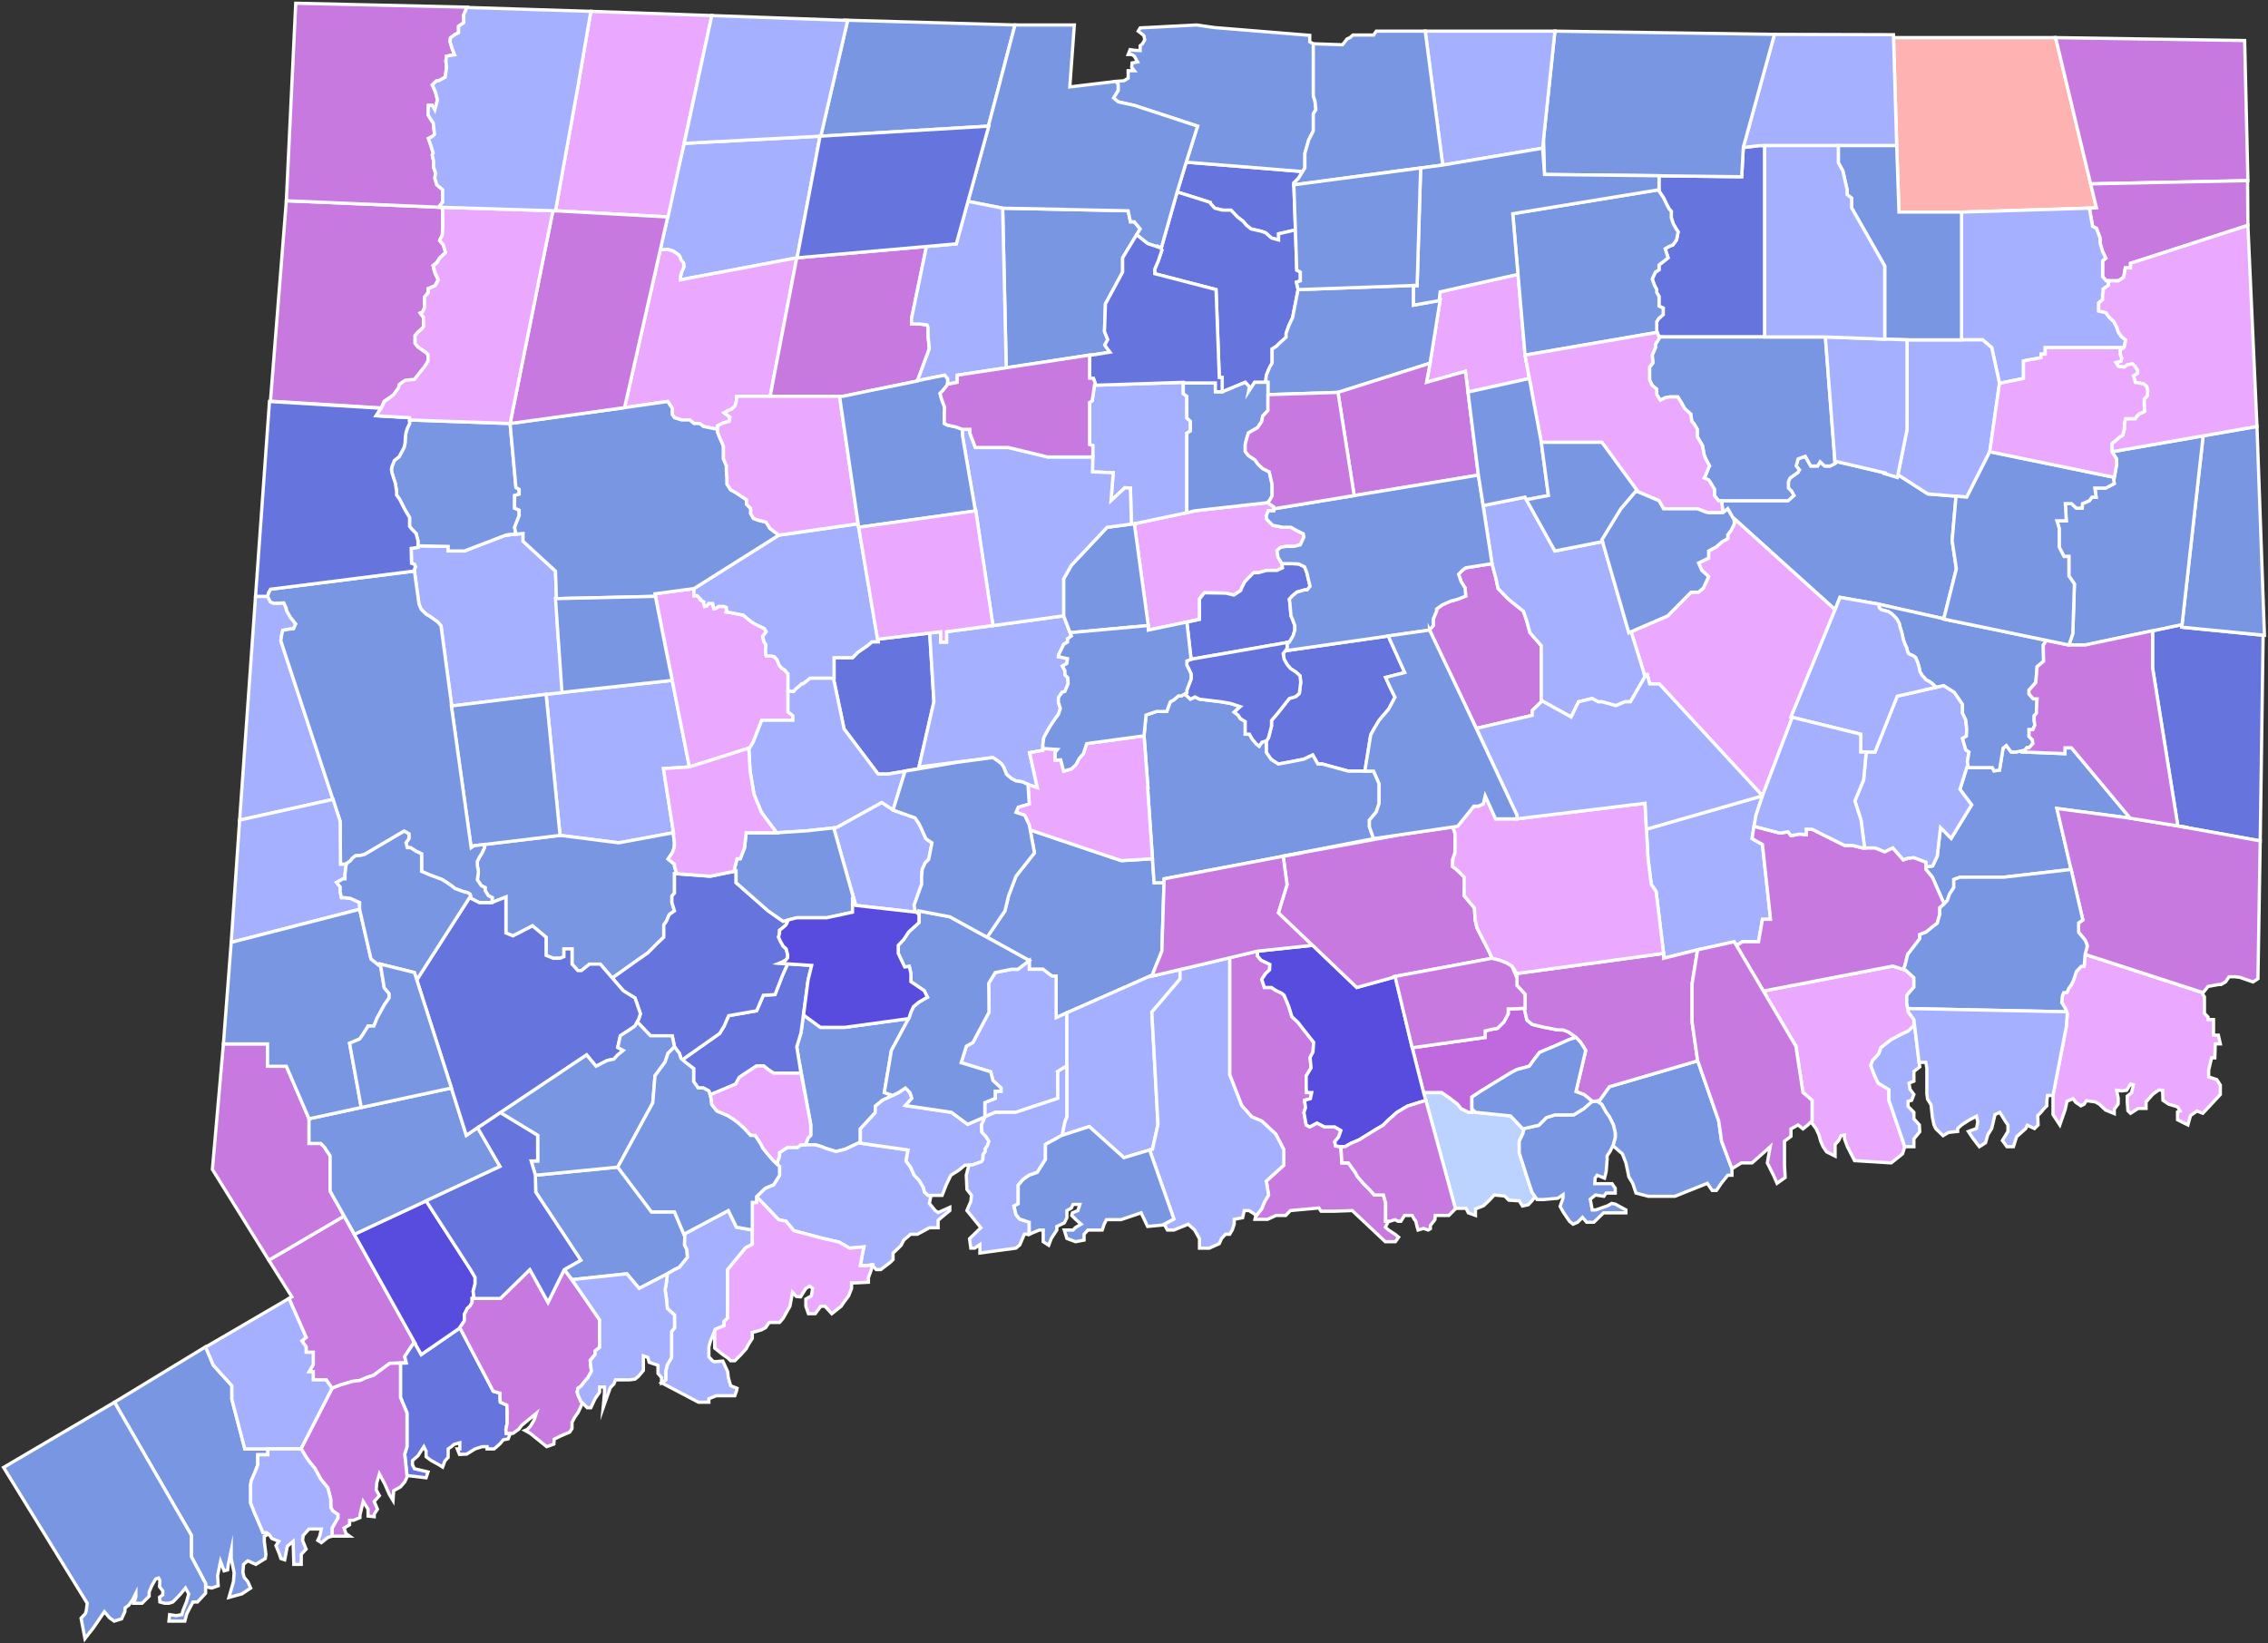
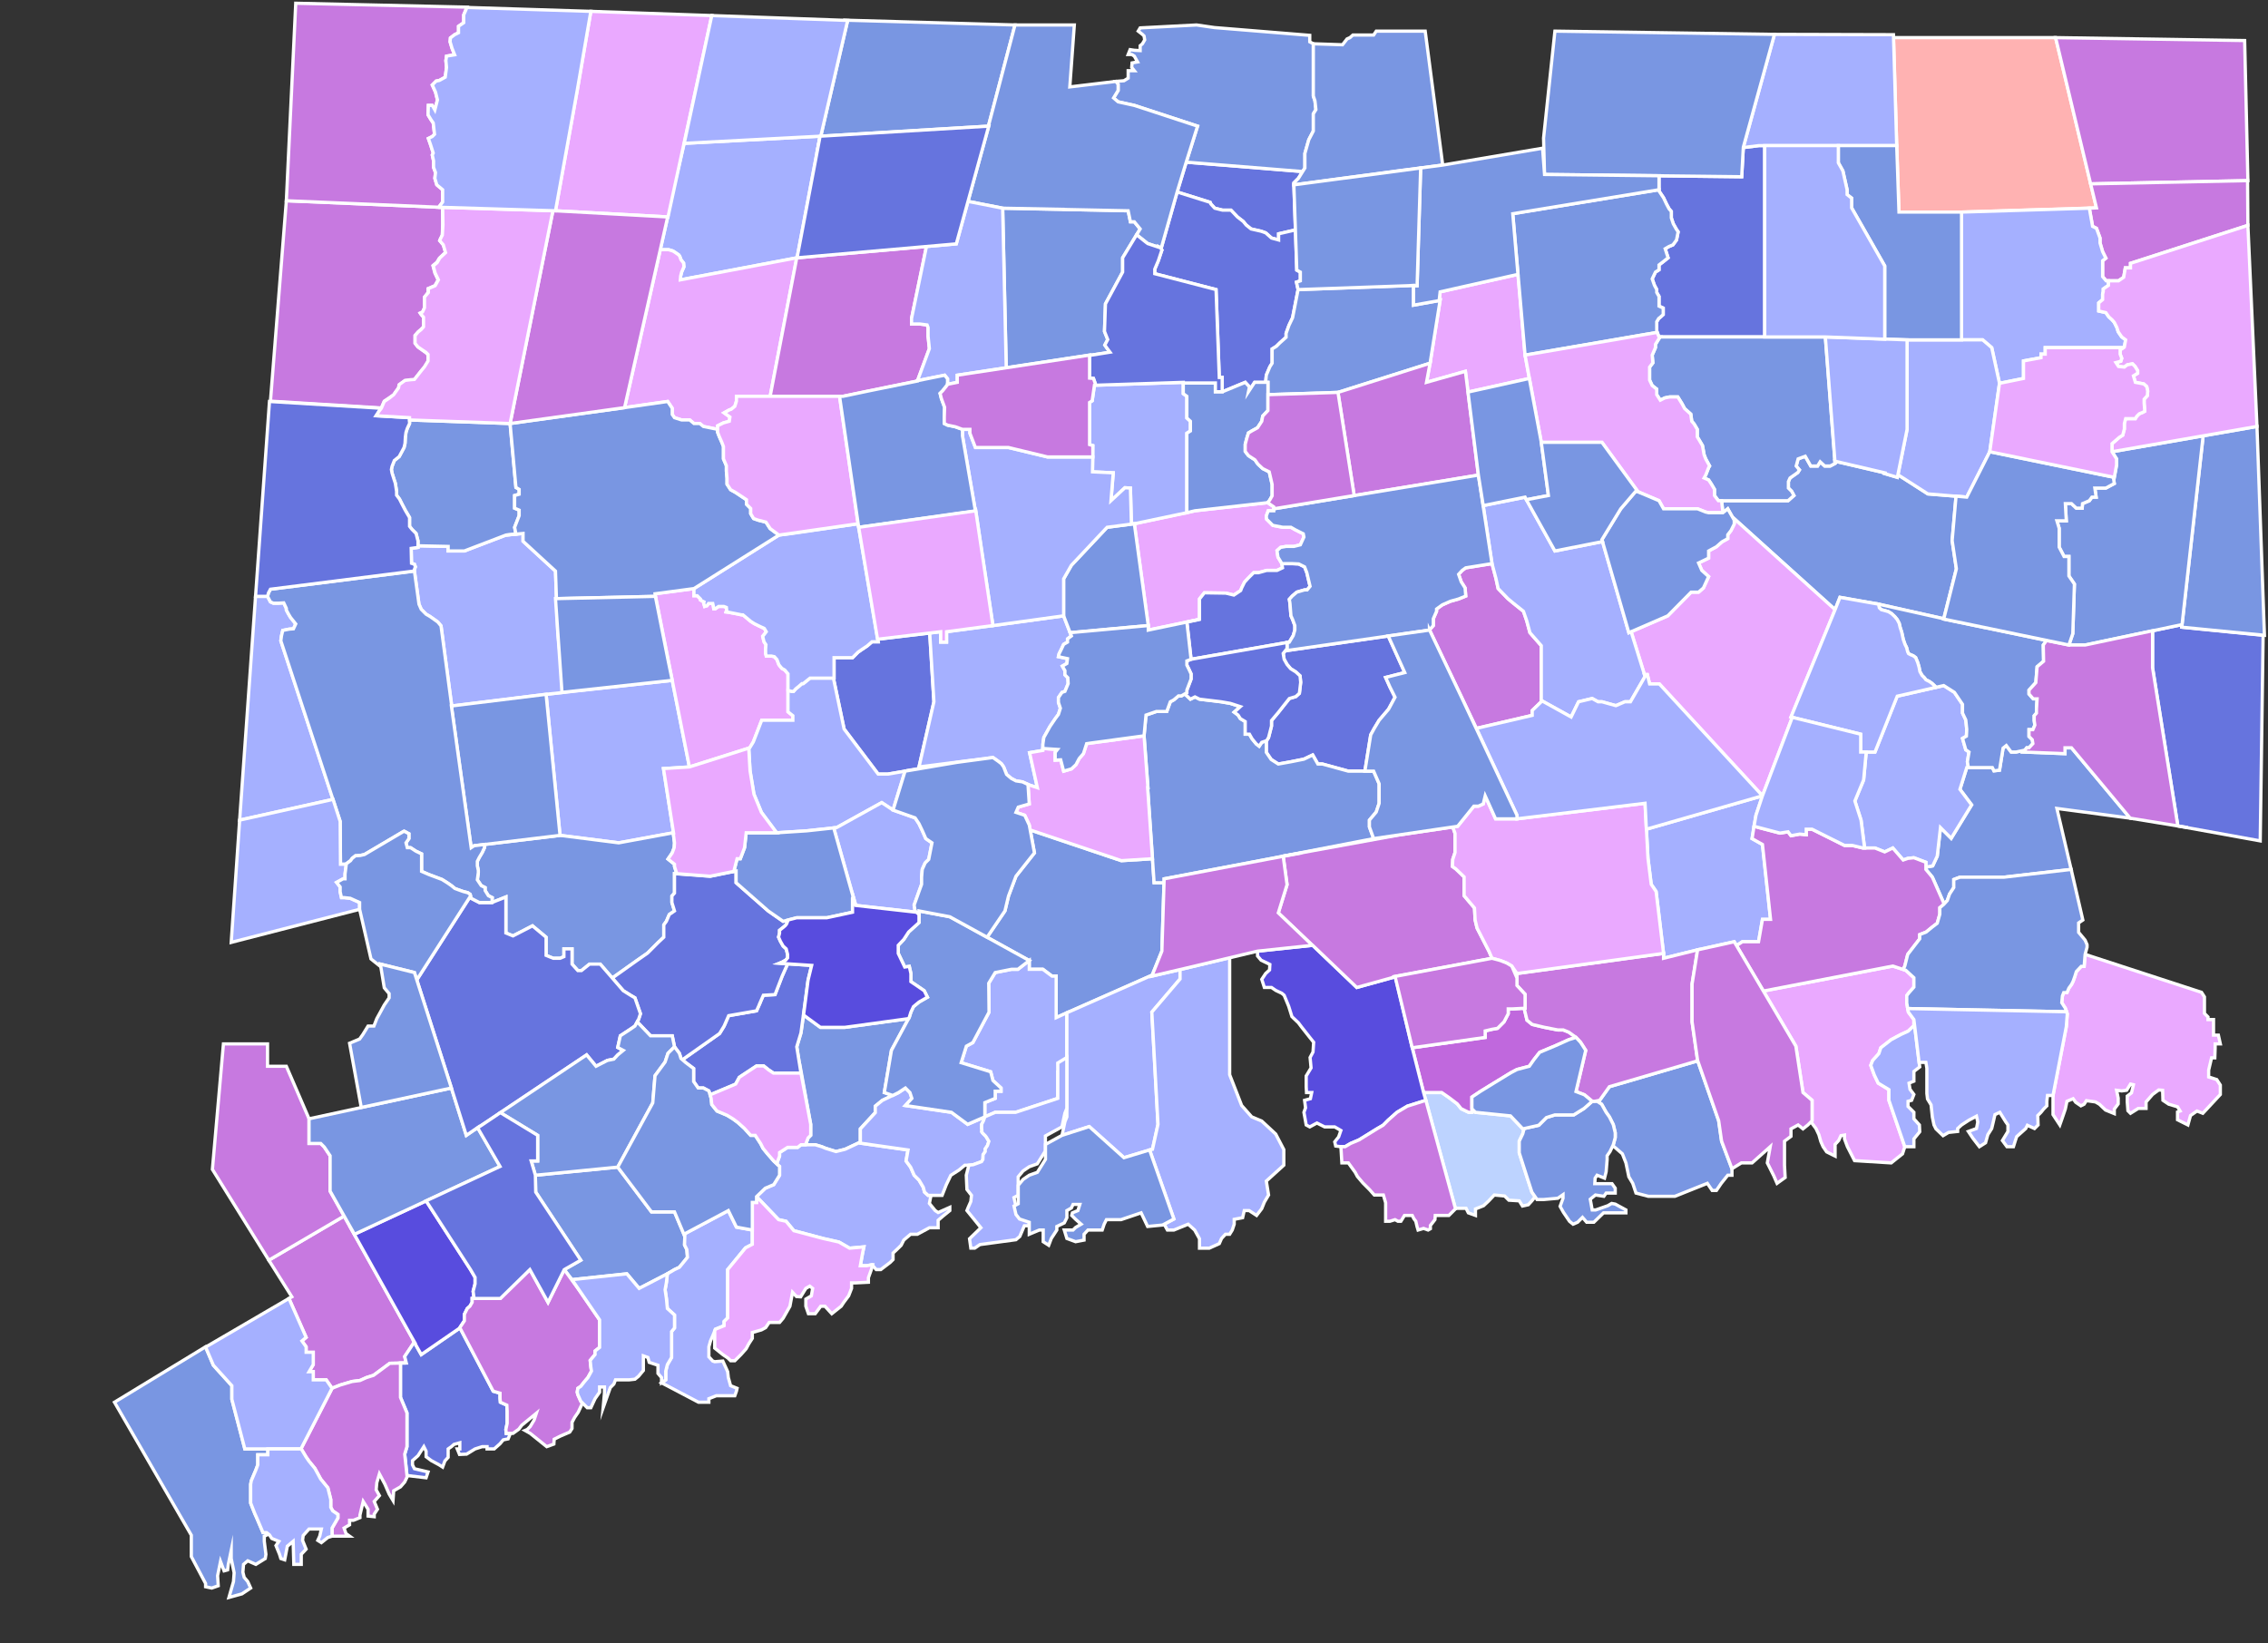
<svg xmlns="http://www.w3.org/2000/svg" id="May_1855_-_May_1856" data-name="May 1855 - May 1856" viewBox="0 0 699.4 506.7">
  <rect x="0" y="0" width="699.4" height="506.7" fill="#333333" stroke="none" />
  <defs>
    <style>
      .cls-1 {
        fill: #c779e0;
      }

      .cls-1, .cls-2, .cls-3, .cls-4, .cls-5, .cls-6, .cls-7, .cls-8, .cls-9 {
        stroke: #fff;
        stroke-miterlimit: 10;
      }

      .cls-2 {
        fill: #c068dd;
      }

      .cls-3 {
        fill: #584cde;
      }

      .cls-4 {
        fill: #7996e2;
      }

      .cls-5 {
        fill: #eaa9ff;
      }

      .cls-6 {
        fill: #6674de;
      }

      .cls-7 {
        fill: #ffb2b2;
      }

      .cls-8 {
        fill: #bdd3ff;
      }

      .cls-9 {
        fill: #a5b0ff;
      }
    </style>
  </defs>
  <polygon id="Woodstock" class="cls-7" points="633.9 11.6 583.9 11.6 584.9 44.9 585.6 65.4 599 65.4 604.9 65.4 646.5 64.1 633.9 11.6" />
  <polygon id="Woodbury" class="cls-9" points="207.3 209.8 168.4 214.1 172.7 257.6 190.8 259.9 207.7 256.8 204.6 237 212.6 236.5 207.3 209.8" />
  <polygon id="Woodbridge" class="cls-4" points="247 318.5 245.7 322.8 247 330.9 246.6 328 250 346.7 250 350.1 249.2 350.9 248.4 353 248.8 353 251.4 353 253.4 353.6 254.6 354.1 257.8 355.1 260.6 354.4 265.3 352.2 265.3 348.1 269.9 343.1 269.9 341.1 272.1 339.3 277.1 336.9 275.3 337.8 272.7 336.9 274.9 323.9 280.2 314.1 260.5 316.8 253 316.8 247.8 313 247 318.5" />
  <polygon id="Wolcott" class="cls-6" points="279.1 237.8 279.8 237.6 279.8 237.6 279.8 237.6 283.4 237 283.4 236.7 283.4 236.5 288 216.4 286.7 195.2 280.7 195.9 270.8 197.1 270.6 197 270.8 197.9 268.9 197.9 267.4 199.2 265.9 200.2 264.6 201.1 262.9 202.8 257.2 202.8 257.2 209.1 257 209.1 260.3 224.8 270.8 238.7 273.8 238.7 279.1 237.8" />
  <polygon id="Windsor_Locks" data-name="Windsor Locks" class="cls-6" points="400.4 55 401.7 52.9 376 50.8 375.99 50.82 365.8 50 363 59.2 373.16 62.39 373.4 62.9 374.6 64.2 377 64.8 378.57 64.8 379.6 64.8 381.6 66.9 383.4 68.3 384.3 69.4 385.8 70.6 388.9 71.3 390.3 71.8 392.1 73.4 394.3 74 394.3 72.1 399.5 70.9 399 57 399 56.4 400.4 55" />
  <polygon id="Windsor" class="cls-6" points="376 116.4 376.9 116.4 376.9 120.8 377 120.8 384 117.9 385.3 119.3 385.2 119.8 385 120.8 386.9 117.9 390.3 117.9 390.5 115.7 391.6 113.1 392.3 112 392.3 107.6 393.6 106.8 394.6 105.8 396.6 104 396.6 102.8 397.5 100.3 398.6 98 400.3 89.3 399.8 87 401 86.6 401 83.9 399.9 83.3 399.5 70.9 394.3 72.1 394.3 74 392.1 73.4 390.3 71.8 388.9 71.3 385.8 70.6 384.3 69.4 383.4 68.3 381.6 66.9 379.6 64.8 377 64.8 374.6 64.2 373.4 62.9 373.2 62.4 363 59.2 358.1 76.5 357.9 76.4 358.3 77.1 357.2 80.4 356.1 83 356.1 84.4 375 89.3 376 116.4" />
  <polygon id="Windham-2" class="cls-4" points="602 166.7 603.2 153 594.5 152.3 585.3 146.4 585.1 147.2 581.15 146.02 581.2 145.8 565.8 142.2 565.9 142.9 564.4 143.7 562.7 143.7 561.3 142.4 560.5 143.7 559.5 143.7 558.4 143.7 556.7 140.7 554.5 141.5 553.9 143.7 554.9 144.9 554.4 145.7 552 147.4 551.5 148.5 551.5 150.5 552.5 151.5 553.2 152.8 551.4 154.4 549 154.4 530.9 154.4 531.3 158.1 532.8 156.9 534.2 159.4 565.9 188 567.4 184.2 579.3 186.3 599.4 190.8 603.3 175.4 602 166.7" />
  <polygon id="Winchester" class="cls-9" points="211 44.2 205.6 66.9 205.9 66.9 203.6 77 204.9 77 206.2 77 207.5 77.4 208 77.7 209.3 78.6 209.6 79 210 80.1 210.8 81.1 210.9 82.3 210.2 83.9 209.9 85.1 209.8 86.3 245.8 79.5 252.9 42 211 44.2" />
  <polygon id="Wilton" class="cls-1" points="127.8 413.8 106.1 375 82.9 388.6 90 399.9 89.1 400.4 94.4 412.4 93.1 413.5 94.4 415.3 94.4 417 96.6 417 96.6 420.8 95.3 423 96.6 423 96.6 425.5 100.6 425.5 102.4 428.1 104.9 427.1 108.6 426 111 425.7 113 424.8 115.2 424.1 120.2 420.4 125.3 420.3 124.8 418.3 127.8 413.8" />
  <polygon id="Willington" class="cls-6" points="542.4 44.9 537.6 45.5 537.6 45.4 537.1 54.5 511.6 54.2 511.6 54.2 511.6 56.2 511.6 57.7 511.6 58.9 513 61 513.9 62.9 514.7 64.4 515.4 65.2 515.4 67.2 516 69 516.9 70.6 517.5 71.5 517 74 515.9 75.5 514.7 76 513.5 76.7 514.4 79.5 512.9 80.7 511.6 81.7 511.6 83.2 510.5 83.9 509.5 86 510.2 88 510.9 89.3 510.9 90.2 511.6 91.4 511.6 93.5 511.6 94.4 512.9 95 512.9 97 511.9 97.9 511.5 98.2 510.9 99.2 510.9 100.7 510.9 102 511.6 103.9 544.2 103.9 544.2 44.9 542.4 44.9" />
  <polygon id="Wethersfield" class="cls-5" points="401.9 164.6 399.5 163.4 398.1 162.6 395.6 162.6 392.5 162 390.6 160.1 390.5 159.1 391.1 157.5 392.8 157.5 392.8 156.3 390.9 155 368.5 157.5 349.8 161.5 354.1 192.9 354.1 194.3 369.9 191 369.9 184.7 371.4 182.8 378 182.9 380.5 183.5 381.4 182.9 382.6 182.1 382.9 181.3 383.8 179.5 384.9 178.3 386.6 176.6 388.1 176.6 390.6 175.9 393.8 175.9 395.5 175.1 395.3 173.8 394.1 171.8 393.8 169.8 394.9 168.8 396.6 168.5 399 168.5 401 168 402.1 165.6 401.9 164.6" />
  <polygon id="Westport" class="cls-6" points="156.1 442 156 440.8 156.4 438.9 156.4 435.2 156.3 433.3 154.3 432.4 154.2 431.2 154.2 429.6 152.1 429 141.8 409.4 141.8 409.5 129.9 417.7 127.7 413.8 127.8 413.8 124.8 418.3 125.3 420.3 123.5 420.3 123.5 429.7 123.5 430.9 125.5 435.7 125.5 446.1 124.8 448.4 125.5 455 131.4 455.7 132 453.9 127.8 452.9 127.2 451.7 127.2 450.4 128.9 448.9 130.7 446.1 131.4 447.5 131.4 449.2 133 450.4 135.4 451.7 136.5 452.4 137.2 450.5 138.2 449.4 138.2 446.8 139.2 446.1 140 445.4 141.8 444.9 141.8 446.8 141 446.8 141.7 448.5 143.9 448.4 146.5 446.8 148.7 446.1 150.2 446.1 150.2 446.8 152.4 446.8 154.2 445.2 155.2 444 156.7 443.7 157.4 442 156.1 442" />
  <polygon id="Weston" class="cls-3" points="141.8 409.4 143.2 407.3 143.2 406.1 143.2 405.3 144.1 403.5 144.9 402.8 145.6 401.6 145.6 400.4 146.2 400.4 145.9 398.2 146.5 395.9 146.5 393.9 145.1 391.5 131.4 370.3 109.3 380.6 107.8 378 107.8 378 126.1 410.8 126.1 410.8 127.8 413.8 127.7 413.8 129.9 417.7 141.8 409.5 141.8 409.4" />
  <polygon id="Westbrook" class="cls-8" points="472.4 367.6 470.9 363 468.5 355.5 468.5 351.9 469.6 349.6 470 348 469.6 348.1 465.8 344.1 455 343 453.9 341.9 453.9 343 452.9 343 450.6 341.9 449.4 340.4 446.9 338.5 444.6 336.9 439 336.9 448.8 372.6 452.1 372.6 452.8 374 455 374.8 455 372.8 457.5 371.8 459 370.4 460.8 368.5 464 368.8 465.3 370.1 468.5 370.3 469.5 371.9 471.3 371.5 472.4 370.3 473.4 369 472.4 367.6" />
  <polygon id="West_Hartford" data-name="West Hartford" class="cls-9" points="366 128.9 366 122.2 364.9 121.4 364.9 117.9 337.5 118.8 336.8 123.6 336 124.1 336 137.1 337 137.4 336.9 145.5 343.3 145.8 342.6 154.4 346.9 150.4 348.6 150.5 348.9 161.6 349.8 161.5 366 158.1 366 133.6 367.1 132.9 367.1 129.9 366 128.9" />
  <polygon id="Watertown" class="cls-5" points="243 212.9 243 209.8 243 207.8 242 206.6 241.1 206.1 240.2 205 239.6 203.4 238.8 202.5 237.9 202.3 236.3 202.3 236.1 201.5 236.1 200.1 236.2 198.8 235.6 197.9 235.2 196.2 235.7 195.6 236.3 194.8 235.7 193.8 233.8 192.9 232.6 192.3 231.5 191.6 230.3 190.6 229.1 189.6 228.7 189.6 224.7 188.8 223.9 188.7 224.1 188.1 224 187.3 223.2 187 221.6 187 220.6 187.7 220.1 187.7 220 187 219.8 186.1 219.1 186.1 218.5 186.1 218 186.8 217.3 187 217 186 217.1 185.6 216.5 185.3 216 185 216 184.7 215 183.7 214.4 183.7 214 183.7 214 181.5 202 183.1 212.6 236.5 231.2 230.6 232.3 228.8 234.9 222.1 244.5 222.1 244.5 220.7 243 219.5 243 212.9" />
  <polygon id="Waterford" class="cls-5" points="588.7 306.1 590.2 304.4 590.2 301.5 587.7 299.2 583.7 297.9 543.8 305.6 553.8 322.6 556 336.9 558.8 339.3 558.8 345.6 558.5 346 560 348 560.9 349.9 561.5 352 562.2 353.6 563.3 355.2 565.9 356.5 565.9 355 565.9 352.9 567 351.7 567.7 350.2 568.8 350 568.8 351.2 569.7 353.6 571.9 357.9 583.2 358.6 586.7 355.8 587.4 353.6 582.5 339.3 582.5 336 579.2 334 578 331.5 576.9 328.5 577.5 327 579.4 324.9 580 323.1 583.2 320.6 586.2 319 588.4 318 590.2 316.3 590.2 314.4 588.5 312.1 588 309.3 588 307 588.7 306.1" />
  <polygon id="WATERBURY" class="cls-9" points="279.1 237.8 273.8 238.7 270.8 238.7 260.3 224.8 257 209.1 250.5 209.1 249.8 209.1 247.7 210.8 247.3 210.8 246.4 211.6 245.4 212.4 244.7 213.2 244.2 213.2 243 212.9 243 219.5 244.5 220.7 244.5 222.1 234.9 222.1 232.3 228.8 231.2 230.6 230.9 230.7 231.3 237.7 232.5 244.9 234.8 250.5 239.5 256.8 248.8 256.2 258 255.2 271.9 247.5 275.4 249.8 279.1 237.8" />
  <polygon id="Washington" class="cls-9" points="172 195.2 171.3 176.1 161.3 166.9 161.3 164.5 156 165 143.2 169.9 138.2 169.9 138.2 168.5 128.9 168.3 128.9 168.8 126.8 169.1 126.9 173.7 127.8 174 128.1 174.8 127.6 176.1 127.6 176.1 127.8 176.1 129.2 186.3 129.9 187.9 131.4 189.4 132.6 190.1 135 191.8 136 193 139.3 217.7 168.4 214.1 173.9 213.5 172 195.2" />
  <polygon id="Warren" class="cls-4" points="157.3 130.6 126.3 129.5 126.3 130.6 125.6 132.1 125.2 133.3 125 134.8 124.9 136.7 124.6 138 123.8 139.5 123.1 140.8 121.6 142 120.9 143.8 120.7 144.8 120.9 145.9 121.6 148.1 121.9 149 122.3 151.5 122.3 152.7 123.2 153.9 124 155.5 125 157.4 126.3 159.6 126.3 160.5 126.3 162.3 127.1 163.3 128.3 164.5 128.9 166.8 128.9 168.1 128.9 168.3 138.2 168.5 138.2 169.9 143.2 169.9 156 165 159.1 164.7 158.7 162.6 160.1 159 160.1 157.3 158.7 156.7 158.7 152.8 160.1 152.4 160.1 150.9 159.1 150.3 157.3 130.6" />
  <polygon id="Wallingford" class="cls-4" points="355.3 300.7 358.3 293.3 359 271 359 272.2 355.9 272.2 355.4 264.8 345.8 265.4 317.6 255.9 317.4 254.4 319 263 313.3 270.2 311 276.3 309.9 280.9 304.4 289 317.4 296.2 317.4 298.9 321.6 298.9 324.4 301 325.7 301 325.7 313.8 355.3 300.7" />
  <polygon id="Voluntown" class="cls-6" points="672.8 193.4 672.9 192.6 663.8 194.5 663.8 205.9 671.6 254.7 697 259.3 697.9 195.9 672.8 193.4" />
  <polygon id="Vernon" class="cls-5" points="470.3 109.5 468.1 84.6 444.1 90 443.8 92.7 444.1 92.6 441 112 441 112 439.9 117.9 451.9 114.5 452.7 120.9 471.6 116.7 470.3 109.5" />
  <polygon id="Union" class="cls-9" points="583.9 10.7 547.2 10.6 537.6 45.4 537.6 45.5 542.4 44.9 584.9 44.9 583.9 10.7" />
  <polygon id="Trumbull" class="cls-4" points="208 391.5 209.5 390.8 211.3 388.6 212 387.7 211.8 385.3 211.1 383.9 211.2 380.4 216.5 377.6 216.5 377.6 210.9 380.6 208 373.7 200.9 373.7 190.5 359.9 165.1 362.4 165.2 367.6 179.1 388.6 174 391.5 176.4 394.6 193.3 392.8 197.1 397.3 205.8 392.8 208 391.5" />
  <polygon id="TORRINGTON" class="cls-5" points="221.3 131.3 223.1 130.4 224.9 129.9 225.1 128.6 223.3 127.3 224.9 126.4 225.5 126.2 226.6 125.3 227.1 123.7 227.1 122.2 237.5 122.2 245.7 79.5 209.8 86.3 209.9 85.1 210.2 83.9 210.9 82.3 210.8 81.1 210 80.1 209.6 79 209.3 78.6 208 77.7 207.5 77.4 206.2 77 204.9 77 203.6 77 202.8 80.7 192.6 125.7 205.9 123.8 207.3 125.9 207.3 127.8 208 128.8 210.2 129.5 212.7 129.5 214 130.6 215.8 130.6 216.9 131.5 221.3 132.4 221.3 131.3" />
  <polygon id="Tolland-2" class="cls-4" points="510.9 102 510.9 100.7 510.9 99.2 511.5 98.2 511.9 97.9 512.9 97 512.9 95 511.6 94.4 511.6 93.5 511.6 91.4 510.9 90.2 510.9 89.3 510.2 88 509.5 86 510.5 83.9 511.6 83.2 511.6 81.7 512.9 80.7 514.4 79.5 513.5 76.7 514.7 76 515.9 75.5 517 74 517.5 71.5 516.9 70.6 516 69 515.4 67.2 515.4 65.2 514.7 64.4 513.9 62.9 513 61 511.6 58.9 511.6 58.5 466.5 65.9 470.3 109.5 511 102.5 510.9 102" />
  <polygon id="Thompson" class="cls-1" points="644.7 56.7 693.2 55.7 692.2 12.5 633.9 11.6 644.7 56.7" />
  <polygon id="Suffield" class="cls-4" points="401.7 52.9 402.4 51.8 402.4 47.3 403.6 43.1 405 40.4 405 36.3 405 35.1 405.8 33.8 405.5 31.1 405 29.6 405 13.5 403.9 12.9 403.9 10.9 374.5 8.5 369 7.7 351.6 8.6 351 9.6 352.3 10.6 352.8 11.1 353 12.3 352.3 13.5 351.6 14.1 351.6 15.6 349.8 15.5 348.5 15.3 347.9 16.8 349 16.8 349.8 17.3 350.4 18.4 350.8 19.1 349.1 19.4 349 20.8 349.8 21.8 347.9 21.8 347.9 23 347.9 24.1 346.6 24.9 344.1 25.1 344.8 26 344.8 27.9 343.4 30.2 344.8 31.4 349.8 32.5 369.3 38.9 365.8 50 401.7 52.9" />
  <polygon id="Stratford" class="cls-9" points="224.6 373.3 211.2 380.4 211.1 383.9 211.8 385.3 212 387.7 211.3 388.6 209.5 390.8 208 391.5 205.8 392.8 205.5 395.5 205.1 397.7 205.5 400.4 205.8 403.5 208 405.5 208 407.5 208 409.5 207.1 410.6 207.1 412.1 207.1 413.5 207.1 415 207.1 416.4 207.1 418.6 205.8 420.8 205.3 422.8 205.3 423.5 205.3 425.5 204 426.4 215.4 432.4 218.6 432.4 218.6 431.3 220.9 430.4 222.6 430.4 226.6 430.4 227.1 429 227.3 428.1 225.3 427.3 224.6 424.8 224.4 423 224 422.1 222.9 419.7 220.4 419.9 219.8 419.7 218.6 418.4 218.6 415.3 219.1 413.5 219.8 411.9 220.6 409.9 223.3 408.8 223.3 407.5 224.4 406.4 224.4 399 224.4 397.5 224.4 391.5 229.9 384.8 232 383.7 232 379.3 227.1 378.4 224.6 373.3" />
  <polygon id="Stonington" class="cls-5" points="682 326.2 683 326.2 683.1 323.2 683.1 321.9 684.7 321.9 684.1 319.2 682.6 319.2 682.6 317.8 682.6 314.4 680.9 314.4 680.9 313.6 679.8 312.5 679.8 310 679.8 307.4 678.9 306 643 294.3 642.7 298 641.8 298 640.3 299.6 639.8 301.2 639.3 302.6 638.8 303.6 638 304.7 637.4 306.1 636.4 306.1 636 307.1 635.8 309.2 636.9 310.9 637.5 312.7 637.2 316.6 633.1 337.8 633.1 341.5 633.1 342.8 633.1 343.7 635.2 346.9 635.8 345.2 636.9 342 637.4 339.6 639.3 338.8 640.1 339.9 641.7 341 642.7 340.5 643.4 339.4 646.2 339.8 647.4 340.5 649.3 342.3 652 343.4 652 342 653.2 340.4 653.2 338.6 652.7 336.2 654.3 336.4 655.8 336.2 657 334.3 657.9 334.5 657.3 337 656 338 656 339.8 656.2 342.5 657 343.3 659.4 341.8 661.8 341.8 661.8 339.8 663.8 337.5 665.7 336.1 666.9 336.2 667 339.3 668.8 340.5 671.5 341.3 672.3 342.6 671.5 342.9 671.5 345.3 674.7 346.9 675.5 344 677.5 342.6 679.3 343.3 684.7 337.5 684.7 334.6 683.6 332.9 681.1 332.1 681.1 330 682 326.2" />
  <polygon id="Sterling" class="cls-4" points="696 131.5 679.4 134.4 672.8 193.4 698.3 195.9 696 131.5" />
  <polygon id="STAMFORD" class="cls-4" points="81.5 473.7 82.8 473.1 82.2 472.6 81.1 472.6 79.1 467.9 78.6 466.8 77.3 463.5 77.3 461.9 77.3 458.8 77.3 457.7 77.5 456.6 78.9 453.3 79.5 451.7 79.5 448.6 82.6 448.6 82.6 446.8 75.5 446.8 71.5 431.5 71.5 427.3 65.8 421 63.4 415.3 35.3 432.4 59 473.4 59 480 63.4 488.3 63.4 489.3 65.3 489.7 67.3 489 67.1 485.9 68 481.5 69.1 484.4 70.2 484.1 70.4 482.4 71.3 478.1 71.3 480.6 72.2 485 72 487.7 70.6 492.6 74.6 491.5 77.3 489.7 76.4 487.7 75.3 486.4 74.9 484.8 75.1 482.4 76.4 481.3 78.9 482.4 81.8 480.6 82 479.3 81.5 475.3 81.5 473.7" />
  <polygon id="Stafford" class="cls-4" points="479.5 9.6 476 42.6 476.3 53.8 537.1 54.5 537.6 45.4 547.2 10.6 479.5 9.6" />
  <polygon id="Southington" class="cls-9" points="328.4 208.1 328.4 206.8 327.6 205.4 329 204.6 329.2 203.1 326.4 202.5 326.6 201.6 327.4 200 328 198.7 329.2 198 329.2 197 330.4 196.1 328 189.9 306.2 192.9 291.9 194.8 291.9 198 290.1 198 290.1 194.8 286.7 195.2 288 216.4 283.4 236.5 306.2 233.6 307.9 234.8 308.8 235.5 309.5 236.5 310.4 238.8 311.8 240 313.3 240.8 315.3 241.1 317.5 242.1 319.9 242.9 317.5 232.1 321.6 231.4 321.6 229.5 321.9 227.4 322.8 225.8 323.8 224 325.5 221.5 326.4 220.3 327 218.4 326.4 216.6 326.4 215.1 327.5 213.5 328.4 213.2 329.4 210.8 329.3 209 328.4 208.1" />
  <polygon id="Southbury" class="cls-4" points="207.9 261.4 208 259.9 207.6 256.8 190.8 259.9 172.7 257.6 149.4 260.4 149.4 261.4 148.7 262.9 147.8 264.4 147.2 265.6 147.2 267 147.5 268.4 147.5 269.1 147.2 271.3 148.4 273.1 149.6 273.7 149.6 274.6 150.6 276.2 151.8 276.8 151.7 278.3 156 276.6 156 281.7 156 282.8 156 285.5 156 287.7 158.2 288.6 164.2 285.5 168.4 289 168.4 292.6 168.4 294.6 170.6 295.5 172.7 295.5 173.9 295 173.9 292.6 176.4 292.6 176.4 297.3 178.2 299.3 179.3 299.3 181.8 297.3 185.1 297.3 188.8 301.6 196.4 296.2 199.7 293.9 203 290.6 204.7 289 204.7 287.2 204.7 285.2 205.5 284.1 206.4 282 208 280.9 207.2 278.3 207.2 276.3 208 275.4 208 269.4 208.7 269.4 208 267.2 208 266.5 206 264.9 207.3 263 207.9 261.4" />
  <polygon id="South_Windsor" data-name="South Windsor" class="cls-4" points="391 117.9 391 121.7 412.6 121 441 112 444.1 92.6 435.9 94.1 435.9 88 400.3 89.3 398.6 98 397.5 100.3 396.6 102.8 396.6 104 394.6 105.8 393.6 106.8 392.3 107.6 392.3 112 391.6 113.1 390.5 115.7 390.3 117.9 391 117.9" />
  <polygon id="South_Lyme" data-name="South Lyme" class="cls-4" points="530 345.6 523.5 327 523.6 327.1 496.3 335.1 493.3 339.3 492.3 339.5 492.3 339.6 492.5 339.6 493.9 340.5 495.3 343 496.3 344.4 497.5 346.8 498.1 349.3 498.1 350.8 497.5 353 497.4 353.3 500.3 355.8 501.4 358.6 502.3 362.9 503.5 364.9 504.5 367.9 508.3 368.9 511 368.9 516.5 368.9 526.5 364.9 528 367.1 529.3 367.1 530.8 364.9 532.8 362.4 534.1 362.4 534.1 360.4 530.9 351.9 530 345.6" />
-   <polygon id="Somers" class="cls-9" points="439.5 9.6 444.9 50.9 475.7 45.7 479.5 9.6 439.5 9.6" />
  <polygon id="Simsbury" class="cls-4" points="349.8 68.4 348.6 68.4 347.9 65 309.2 64.2 310.3 113.4 336 109.5 336 109.6 342.3 108.6 341.4 107.4 340.7 106.4 341.6 104.7 340.6 102.2 340.9 93.7 346.2 83.9 346.2 79.5 351.6 70.6 349.8 68.4" />
  <polygon id="Sherman" class="cls-9" points="86.8 196.1 87.2 194.4 89.2 194 90.5 193.9 91.2 192.4 89.6 190.4 89 189.4 88.3 188.1 88.3 187.6 87.5 185.9 85.9 186 84.3 186 83.4 185.6 82.5 183.9 78.8 183.9 73.9 252.9 102.7 246.5 86.6 197.6 86.8 196.1" />
  <path id="Sharon" class="cls-1" d="M136.7,75.5l-1.1-1.3,.2-.5,.6-1.2,.1-3.3v-5.3h-1.2l-47-2-4.9,61.8,34.2,2.1,.9-2.1,1.5-1,1.5-1,.4-.7,1-1.3,.2-1,1.8-1.3,1.6-.1,1.3-.2,1-1.3,1.2-1.5,.9-1,1.1-1.8v-2.1l-.6-.6-2.5-1.8-.9-1.2v-2.4l.9-1,1-.9,.7-.7v-3l-.7-.8-.3-.4,.7-.3,.6-1.3v-3.3l1.1-1.5v-1.2l2.1-.9,1-1.8-1-2.1-.6-2.3,1.2-1,.8-1.3,1.9-1.8-.7-2.3Zm-1.1-1.3" />
  <polygon id="Seymour" class="cls-6" points="242.89 297.21 241.2 301 239 306.7 235.4 306.9 233.3 311.7 224.7 313.2 223.3 316.4 221.9 318.7 210.4 326.8 211.5 327.7 213.9 329.5 213.9 331.3 213.9 333.5 215.3 335.5 216.9 335.5 218.6 336.4 219.3 338.7 219 337.6 226.8 334.4 228 332.2 233.3 328.7 235.5 328.7 237 329.9 238.5 330.9 247 330.9 245.7 322.8 247 318.5 249.2 302.2 250.3 297.7 242.89 297.21" />
  <polygon id="Saybrook" class="cls-2" points="483.8 318.3 482.1 317.6 480.4 317.6 476.3 316.8 472.5 315.9 470.9 314.6 470.3 312.1 470 310.9 466.5 311.1 465.1 311.1 465.1 312.6 463.8 315.1 461.8 317.1 460.1 317.4 458 317.9 458 319.9 435.5 323.1 439 336.9 444.6 336.9 446.9 338.5 449.4 340.4 450.6 341.9 452.9 343 453.9 343 453.9 338.3 456.6 336.5 460.5 334.1 465.9 330.8 467.8 329.8 471.6 328.8 473 326.8 474.8 324.5 479.8 322.4 483.8 320.6 486 319.9 483.8 318.3" />
  <polygon id="Salisbury" class="cls-1" points="91.2 1 88.3 61.9 135.3 63.9 136.5 62.3 136.5 61.3 136.5 59.9 136.5 58.5 134.7 57 134.1 55 134.3 53.2 133.7 51.6 133.7 50.2 133.7 49.6 133.3 47.8 133.6 47.2 132.8 44.7 132.1 42.7 133.3 42.1 134 41.4 133.6 37.9 132.9 36.9 132 35.4 132.1 32.5 133.3 32.5 134.1 33.9 134.9 30.8 134.3 28.4 133.3 26.2 134.5 25 135.5 24.8 137.3 23.8 137.7 20.8 137.5 18.7 137.7 17.3 140.2 16.9 139.4 14.9 138.8 12.9 138.9 11.7 140.2 10.7 141.4 10.1 141.4 8.1 143 7 143 4.6 144 2.2 91.2 1" />
  <polygon id="Salem" class="cls-9" points="542.3 290.4 543.5 283.5 546 283.5 543.5 260.4 540.3 258.6 541.5 251.4 543.5 245.4 507.7 255.7 508.2 264.7 509.2 272.7 510.7 274.9 513 294 513 294 513 295.5 523.5 292.9 534.8 290.4 535.5 291.6 537.3 290.4 542.3 290.4" />
  <polygon id="Roxbury" class="cls-4" points="139.2 217.7 145.3 261.4 146.2 260.8 172.7 257.6 168.4 214.1 139.2 217.7" />
  <polygon id="Rocky_Hill" data-name="Rocky Hill" class="cls-6" points="403.4 178.3 403 176.6 402.3 174.8 400.5 173.9 398.4 173.8 395.3 173.8 395.5 175.1 393.8 175.9 390.6 175.9 388.1 176.6 386.6 176.6 384.9 178.3 383.8 179.5 382.9 181.3 382.6 182.1 381.4 182.9 380.5 183.5 378 182.9 371.4 182.8 369.9 184.7 369.9 191 366 191.8 367.3 203.3 397.6 198 398.8 196 399.3 194.3 399.3 192.9 398.6 191 398.1 189.9 397.8 186.1 397.6 184.8 398.5 183.8 399.9 182.6 402.3 181.9 403.1 181.9 404 180.8 403.4 178.3" />
  <polygon id="Ridgefield" class="cls-1" points="101.8 367.3 101.8 357.5 101.8 356.4 100 353.7 98.9 352.6 95.3 352.6 95.3 345 88.3 328.8 82.5 328.8 82.5 323.9 82.5 321.9 68.9 321.9 65.5 360.6 82.9 388.6 106.1 375 101.8 367.3" />
  <polygon id="Redding" class="cls-4" points="139.2 335.5 95.3 345 95.3 352.6 98.9 352.6 100 353.7 101.8 356.4 101.8 357.5 101.8 367.3 109.3 380.6 154.2 359.7 147.3 347.7 143.8 350.1 139.2 335.5" />
  <polygon id="Putnam" class="cls-1" points="644.7 56.7 646.5 64.1 644.3 64.2 645.3 69.8 646.5 70.4 647.6 73.4 647.6 74.9 648.4 77.6 649.4 79.6 648.4 80.4 648.4 82.8 648.4 85.3 649.5 86.6 653.3 86.6 654.9 85.5 655.4 82.6 657 82.6 657 81.2 693.2 69.5 693.1 55.7 644.7 56.7" />
  <polygon id="Prospect" class="cls-9" points="282.2 280.9 281.9 279.1 283.4 274.9 284.2 272.7 284.2 270.5 284.4 268.1 285.3 266.1 286.4 265 287.4 259.9 285.5 258.6 284.4 256.1 283.4 254 282.2 252.2 275.4 249.8 271.9 247.5 258 255.2 257.1 255.3 263.9 279.2 282.6 281.3 282.2 280.9" />
  <polygon id="Preston" class="cls-4" points="593.9 268.1 595.9 270.5 599.5 278.7 600.5 277.7 601.2 275.7 602.5 273.7 602.5 271.2 604.4 270.5 606.5 270.5 617.9 270.5 638.7 268.1 634.3 249.3 656.9 252.3 638.8 230.6 636.8 230.6 636.8 232.4 624 231.9 624.5 231.3 621.7 231.9 620.2 231.9 618.7 229.9 617.7 230.7 616.6 237.5 614.9 237.7 614.4 236.7 611.4 236.7 606.5 236.7 604.4 243.4 608 248.2 601.7 258.5 598.4 255.2 597.4 264 596 267 593.9 267.4 593.9 268.1" />
  <polygon id="Portland" class="cls-6" points="421.8 237.8 420.9 237.8 422.7 226.6 423.8 224.6 425.3 222.1 428.2 218.7 430.2 215 428.6 211.8 427.3 208.9 433.2 207.4 428.1 196.1 396.9 200.6 396.9 200 395.7 201.5 396 203.3 396.9 204.9 398 206.2 399.6 207.2 400.9 208.4 401.1 210.4 400.7 213.8 399.6 214.8 397.6 215.4 395.7 217.8 394.2 219.7 392.1 222.2 392.1 223.9 391.2 227.4 390.5 228.5 390.5 232 392 234.2 394.2 235.6 398.1 234.9 402.1 234.1 404.8 232.8 406.4 235.6 407.8 235.6 415.8 237.8 421.8 237.8" />
  <polygon id="Pomfret" class="cls-9" points="655.1 107 655.5 104.8 654.3 103.9 653.2 102.3 652.8 101 652 99.4 651.3 98.6 650.3 97.7 649.4 96.4 647.2 95.9 647.2 93.4 648.4 92.4 648.4 90.7 648.6 89.9 648.6 89.1 650.2 88 650.2 86.6 649.5 86.6 648.4 85.3 648.4 82.8 648.4 80.4 649.4 79.6 648.4 77.6 647.6 74.9 647.6 73.4 646.5 70.4 645.3 69.8 644.3 64.2 604.9 65.4 604.9 104.8 611.4 104.8 614.2 107.2 616.6 118.2 624 116.7 624 111.3 629.4 110.3 629.4 109.2 630.7 109.2 630.7 107.2 654.8 107.2 655.1 107" />
  <polygon id="Plymouth" class="cls-9" points="264.6 161.5 244.2 164.5 240.2 165 214 181.5 214 183.7 214.4 183.7 215 183.7 216 184.7 216 185 216.5 185.3 217.1 185.6 217 186 217.3 187 218 186.8 218.5 186.1 219.1 186.1 219.8 186.1 220 187 220.1 187.7 220.6 187.7 221.6 187 223.2 187 224 187.3 224.1 188.1 223.9 188.7 224.7 188.8 228.7 189.6 229.1 189.6 230.3 190.6 231.5 191.6 232.6 192.3 233.8 192.9 235.7 193.8 236.3 194.8 235.7 195.6 235.2 196.2 235.6 197.9 236.2 198.8 236.1 200.1 236.1 201.5 236.3 202.3 237.9 202.3 238.8 202.5 239.6 203.4 240.2 205 241.1 206.1 242 206.6 243 207.8 243 209.8 243 212.9 244.2 213.2 244.7 213.2 245.4 212.4 246.4 211.6 247.3 210.8 247.7 210.8 249.8 209.1 250.5 209.1 257.2 209.1 257.2 202.8 262.9 202.8 264.6 201.1 265.9 200.2 267.4 199.2 268.9 197.9 270.8 197.9 264.6 161.5" />
  <polygon id="Plainfield" class="cls-4" points="679.4 134.4 651.3 139.3 652.7 141.5 652.7 143.4 652 147.2 651.7 147.1 652 149.1 649.4 150.5 646 150.5 646.4 153.3 645.1 153.3 644.3 154.4 642.2 155.3 642.1 156.7 640.3 156.7 638.8 155.3 636.9 155.3 637.2 160.6 635.4 160.6 634.3 160.6 635 162.9 635 163.7 635 168.7 636.5 171.6 638 171.6 638 177.6 639.7 180.1 639.2 195.4 638 198.9 643 198.9 672.9 192.6 679.4 134.4" />
  <polygon id="Oxford" class="cls-6" points="240.4 286.87 241.04 286.36 241.68 285.85 242.19 285.4 242.58 284.89 242.89 284.1 242.89 283.73 241.5 284.1 237.07 281.02 236.9 280.9 227 272.2 227 268.6 219 270.2 208 269.4 208 275.4 207.2 276.3 207.2 278.3 208 280.9 206.4 282 205.5 284.1 204.7 285.2 204.7 287.2 204.7 289 203 290.6 199.7 293.9 196.4 296.2 188.8 301.6 192.2 305.5 194.6 307 195.8 307.7 197.5 312.6 196.9 314.4 196.5 315.1 200.6 319.4 207.3 319.4 208 322.8 209.5 324.8 210 326.4 210.4 326.8 221.9 318.7 223.3 316.4 224.7 313.2 233.3 311.7 234.3 309.5 234.27 309.48 235.4 306.9 235.89 306.87 235.89 306.87 239 306.7 241.2 301 242.89 297.21 240.37 297.03 241.17 296.7 242.32 296.06 242.89 295.36 242.89 294.35 242.45 292.61 241.49 291.72 240.66 290.25 240.09 288.97 240.4 287.76 240.4 286.87" />
  <polygon id="Orange" class="cls-9" points="289.3 373.9 288.4 373.3 286.6 371.1 287.1 368.6 286.2 368.6 285.1 367.6 284.7 366.1 283.4 363.9 281.9 362.4 280.8 359.9 279.4 358 280 354.6 268.7 353 265.3 352.5 265.3 352.2 260.6 354.4 257.8 355.1 254.6 354.1 253.4 353.6 251.4 353 248.8 353 247 353 246 353.8 242.9 353.8 240.4 355.4 240.4 356.5 239.5 358.9 240.4 359.7 240.4 362.4 238.6 365.3 236 366.4 233.3 369 240.1 376.1 242.4 376.6 244.8 379.5 253.8 381.9 258.7 383 262 384.9 266.4 384.5 266 386.4 265.3 390.3 267.3 390.3 268.9 390 270.2 391.5 271.6 391.5 274.5 389.3 275.4 388.4 275.4 386.4 277 384.9 277.9 384 278.7 382.4 280.8 380.6 282.9 380.6 286.6 378.6 289.3 378.6 289.3 376.3 290.8 375 292.9 373.3 292.9 372.3 289.3 373.9" />
  <polygon id="Old_Saybrook" data-name="Old Saybrook" class="cls-4" points="498.1 371.3 497 371.1 495.8 371.8 492.1 373.1 491 373.1 490.4 369.8 492 368.5 494.6 368.9 495.3 367.9 498.1 367.9 498.1 366.4 497.1 365 495.1 365 491.8 365 491.9 363.3 492.5 362.4 494.8 363.3 495.3 361.3 495.6 357.6 495.6 356.4 496.5 355.1 497.5 353 498.1 350.8 498.1 349.3 497.5 346.8 496.3 344.4 495.3 343 493.9 340.5 492.5 339.6 491 339.6 488.5 341.8 485.3 343.8 479.5 343.8 476.9 344.6 474.5 347 470 348 469.6 349.6 468.5 351.9 468.5 355.5 470.9 363 472.4 367.6 474 369.9 476 369.9 480.4 369.5 482 368.4 482 369.5 481.1 372 482.1 373.8 484 376.6 485.1 377.5 486.5 376.9 488 375.4 489.3 376.9 491.5 376.9 494.5 374 501.4 374 501.4 373.1 498.1 371.3" />
  <polygon id="NORWICH" class="cls-9" points="607 236.7 606.7 234.9 607.2 231.9 606.2 231.2 605.2 227.7 606.4 227 606.5 224.9 606.2 222 605.2 219.9 605.2 217.2 602.7 213.5 599.4 211.4 585 214.7 578.2 231.9 575.5 231.9 574.7 240.5 572 247 573.9 252.9 575 261.5 578.2 261.5 581.2 262.7 583.7 261.5 586.9 265.2 588.3 264.7 590.2 264.5 593.9 265.9 593.9 267.4 596 267 597.4 264 598.4 255.2 601.7 258.5 608 248.2 604.4 243.4 606.5 236.7 607 236.7" />
  <polygon id="NORWALK" class="cls-1" points="125.5 455 124.8 448.4 125.5 446.1 125.5 435.7 123.5 430.9 123.5 429.7 123.5 420.3 125.3 420.3 120.2 420.4 115.2 424.1 113 424.8 111 425.7 108.6 426 104.9 427.1 102.4 428.1 92.8 446.8 92.9 446.8 94.4 449.3 95.3 450.6 97.1 452.8 98.9 456.1 101.1 458.8 102 462.4 102 464.8 102.6 465.9 104.2 467 104.2 468.1 102.4 471.2 102.4 472.6 102.4 473.7 106.1 473.7 107.8 473.7 106.7 472.9 106.1 471.2 107.8 470.2 107.8 468.8 109 468.8 111 468 111 467.2 112 463 113.5 465.4 113.5 467.5 115.4 467.7 115.4 466.9 116.4 465.4 115.4 463 117 461.2 116 459.4 116.2 457.2 117 454.5 118.7 457.7 120 460.7 121.2 462.7 121.4 459.7 123.5 458.5 124.8 457 125.7 455.1 125.5 455" />
-   <polygon id="North_Stonington" data-name="North Stonington" class="cls-1" points="671.6 254.7 674.7 255.2 656.9 252.3 634.3 249.3 642.3 283.7 641 284.6 641 287.5 643 289.9 643.6 291.3 643.6 292.1 643 294.3 679.4 306.1 680.9 304.2 684.1 303.6 684.9 303.6 686.3 302.8 687.4 301.2 689.2 301.2 690.8 301.4 691.9 301.8 694.8 302.8 696.3 301.8 697 259.3 671.6 254.7" />
  <polygon id="North_Haven" data-name="North Haven" class="cls-9" points="325.7 313.8 325.7 301 324.4 301 321.6 298.9 317.4 298.9 317.4 296.2 313.9 298.9 311.9 298.9 306.9 299.9 304.9 303.2 305 312.1 300 321.5 298 322.6 296.4 327.7 305.5 330.5 306.2 333.2 308.7 335.5 308.7 336.5 306.9 336.5 306.9 338.7 303.7 340 303.7 344.4 306.9 343 313.2 343 326.2 338.7 326.2 330.4 329 328.7 329 312.3 325.7 313.8" />
  <polygon id="North_Branford" data-name="North Branford" class="cls-9" points="363.9 299 355.2 301 355.3 300.7 329 312.3 329 328.7 329 344.4 328.4 345.9 327.5 350.1 335.9 347.4 346.6 357 355.4 354.4 357.1 346.7 355.2 312.1 363.9 301.9 363.9 299" />
  <polygon id="Norfolk" class="cls-5" points="178 27.9 171.3 65 206 66.9 219.5 4.8 182.2 3.5 178 27.9" />
  <polygon id="Newtown" class="cls-6" points="195.8 307.7 194.6 307 192.2 305.5 185.1 297.3 181.8 297.3 179.3 299.3 178.2 299.3 176.4 297.3 176.4 292.6 173.9 292.6 173.9 295 172.7 295.5 170.6 295.5 168.4 294.6 168.4 292.6 168.4 289 164.2 285.5 158.2 288.6 156 287.7 156 285.5 156 282.8 156 281.7 156 276.6 151.7 278.3 150.5 278.3 147.8 278.3 145.3 277 145.1 276.3 128.5 302.2 127.8 299.9 139.2 335.5 143.8 350.1 147.3 347.7 147.3 347.8 180.9 325.3 183.8 328.8 187.3 327 189.3 326.6 190.5 325.3 192.2 323.9 190.5 323 191.3 319.4 194.2 317.5 195.8 316.4 196.9 314.4 197.5 312.6 195.8 307.7" />
  <polygon id="New_Milford" data-name="New Milford" class="cls-4" points="150.6 276.2 149.6 274.6 149.6 273.7 148.4 273.1 147.2 271.3 147.5 269.1 147.5 268.4 147.2 267 147.2 265.6 147.8 264.4 148.7 262.9 149.4 261.4 149.4 260.4 146.2 260.8 145.3 261.4 141.2 232.1 140.4 226.3 139.2 217.7 139.3 217.7 136 193 135 191.8 132.6 190.1 131.4 189.4 129.9 187.9 129.2 186.3 127.8 176.1 83.4 181.7 82.8 182.8 82.5 183.9 83.4 185.6 84.3 186 85.9 186 87.5 185.9 88.3 187.6 88.3 188.1 89 189.4 89.6 190.4 91.2 192.4 90.5 193.9 89.2 194 87.2 194.4 86.8 196.1 86.6 197.6 104.9 253.3 105 266.5 106.6 266.5 108.1 265.4 108.6 264.7 109.6 263.9 111.1 263.8 112.4 263.5 124.59 256.3 126.1 257.1 126.1 258.6 125.2 259.9 125.6 261.4 126.6 261.4 128.3 262.5 130 263.3 130 266 130 268 130 268.7 132.3 269.7 133.9 270.3 136.3 271.2 137.9 272.2 139.2 273.1 140.3 274 142.8 274.9 144.3 275.3 145 275.8 145.3 277 147.8 278.3 150.5 278.3 151.7 278.3 151.8 276.8 150.6 276.2" />
  <polygon id="NEW_LONDON-2" data-name="NEW LONDON-2" class="cls-9" points="590.2 345 590.2 343 588.4 341.2 588.4 339.6 589.5 339.3 590.2 337.5 589 335.9 588.7 334 590.2 333.4 590.2 331.5 590.2 330.4 592 329 590.2 314.4 590.2 316.3 588.4 318 586.2 319 583.2 320.6 580 323.1 579.4 324.9 577.5 327 576.9 328.5 578 331.5 579.2 334 582.5 336 582.5 339.3 587.4 353.6 590.2 353.6 590.2 351.2 592 349 591.9 346.9 590.2 345" />
  <path id="NEW_HAVEN-2" data-name="NEW HAVEN-2" class="cls-9" d="M300.11,359.17s.89-.33,1.06-.39c.17-.06,1.54-.56,1.54-.56l.41-.67,.06-1.49,.66-.96v-.82l.68-1,.44-1.33s-.72-1.17-.83-1.39c-.11-.22-.56-.61-.56-.61,0,0-1-.94-.83-1.11,.17-.17,0-.72,0-.72v-1.41l.56-1.09,.42-1.21h0s-5.3,2.3-5.3,2.3l-5-3.7-14.2-2.1,2-2.2-.6-1.8-1.4-1.4-2.1,1.4-5,2.4-2.2,1.8v2l-4.6,5v4.4l14.7,2.1-.6,3.4,1.4,1.9,1.1,2.5,1.5,1.5,1.3,2.2,.4,1.5,1.1,1h4.3l1.3-3.3,1.4-2.9,2.5-1.6,1.8-1.5h1.3l1.31-.13Z" />
  <polygon id="New_Hartford" data-name="New Hartford" class="cls-1" points="286.2 103.7 286.2 101 285.9 100.2 283.6 99.9 281.1 99.9 281.1 98.2 285.7 76 245.8 79.5 245.7 79.5 237.5 122.2 260 122.2 282.9 117.5 286.6 107.5 286.2 103.7" />
  <polygon id="New_Fairfield" data-name="New Fairfield" class="cls-9" points="106.2 276.8 105.3 276.8 104.9 275 104.9 273.5 103.8 272.1 105.8 271 106.4 271 106.4 269.5 106.8 266.4 106.6 266.5 105 266.5 104.9 253.3 102.7 246.5 73.9 252.9 71.3 290.6 110.9 280.4 110.9 278.3 108 277 106.2 276.8" />
  <polygon id="New_Canaan" data-name="New Canaan" class="cls-9" points="92.8 446.8 102.4 428.1 100.6 425.5 96.6 425.5 96.6 423 95.3 423 96.6 420.8 96.6 417 94.4 417 94.4 415.3 93.1 413.5 94.4 412.4 89.1 400.4 63.4 415.4 65.8 421 71.5 427.3 71.5 431.5 75.5 446.8 82.6 446.8 92.8 446.8" />
  <polygon id="NEW_BRITAIN" data-name="NEW BRITAIN" class="cls-4" points="354.1 192.9 349.8 161.5 341.4 162.6 330.4 174.3 328 178.5 328 189.9 330 195.1 354.1 192.9" />
  <polygon id="Naugatuck" class="cls-4" points="257.1 255.3 248.8 256.2 239.5 256.8 230.1 256.8 229.6 261.4 228.3 264.8 227.3 264.8 226.3 268.7 227 268.6 227 272.2 236.9 280.9 241.5 284.1 245.7 283 255 283 262.9 281.3 262.9 277 263.1 276.6 257.1 255.3" />
  <polygon id="Montville" class="cls-1" points="540.3 258.6 543.5 260.4 546 283.5 543.5 283.5 542.3 290.4 537.3 290.4 535.5 291.6 543.8 305.6 583.7 297.9 587.7 299.2 586.9 298.9 587.4 297.9 588.3 294.3 592 289.5 592 288.2 594 287.4 595.7 286 597.4 284.7 598.2 281.9 598.2 279.9 599.4 278.9 599.5 278.7 595.9 270.5 593.9 268.1 593.9 265.9 590.2 264.5 588.3 264.7 586.9 265.2 583.7 261.5 581.2 262.7 578.2 261.5 574.5 261.5 571.2 260.7 568.8 260.7 558.8 255.7 557 255.7 557 257.4 555 257.2 552.3 257.7 551.4 256.5 548.9 256.9 540.9 254.8 540.3 258.6" />
  <polygon id="Monroe" class="cls-4" points="207.3 319.4 200.6 319.4 196.5 315.1 195.8 316.4 194.2 317.5 191.3 319.4 190.5 323 192.2 323.9 190.5 325.3 189.3 326.6 187.3 327 183.8 328.8 180.9 325.3 154.3 343.1 165.8 350.1 165.8 358 163.8 358 165.1 362.4 190.5 359.9 201.3 340.1 202 331.7 205.1 327.5 206 324.8 208 322.8 207.3 319.4" />
  <polygon id="Milford" class="cls-5" points="268.9 390 267.3 390.3 265.3 390.3 266 386.4 266.4 384.5 262 384.9 258.7 383 253.8 381.9 244.8 379.5 242.4 376.6 240.1 376.1 233.3 369 233.3 370.8 232 370.8 232 379.3 232 383.7 229.9 384.8 224.4 391.5 224.4 397.5 224.4 399 224.4 406.4 223.3 407.5 223.3 408.8 220.6 409.9 220.4 410.4 220.4 412.5 220.4 413.5 220.4 414.6 220.4 415.7 222.9 417.7 224.5 418.8 225.3 419.6 226.6 419.6 228.5 417.7 230.1 415.9 230.9 414.4 232 412.7 232 410.9 234.8 410.1 236.1 409.4 237.2 407.8 240.4 407.8 241.5 406.5 243.6 402.8 244.4 398.5 245.6 399.8 246.9 399.9 248.5 397.3 249.7 396.6 250.6 397.3 250.2 399.6 248.5 400.6 248.5 402.8 249.3 405.1 251.4 405.1 253.1 402.8 254.4 402.8 256.5 405.1 259.4 402.8 260.2 401.6 261.7 399.6 262.6 397.3 262.6 395.6 263.8 395.6 267.8 395.4 267.8 394 268.7 391.5 269.1 390 268.9 390" />
  <polygon id="MIDDLETOWN" class="cls-4" points="423.6 237.8 421.8 237.8 420.9 237.8 415.8 237.8 407.8 235.6 406.4 235.6 404.8 232.8 402.1 234.1 398.1 234.9 394.2 235.6 392 234.2 390.5 232 390.5 228.5 390.55 228.42 389.1 228.9 388.3 230.1 387.4 229.4 386.1 227.8 385.3 226.4 384 226.4 384 225.4 384 224.6 384 222.5 382.5 221.6 381.8 220.5 380.6 219.6 382.5 217.9 379.4 216.9 376.5 216.4 369.9 215.6 368.5 214.9 367.1 215.6 365.4 214 366 213.6 364.3 214.6 363.4 214.6 362 215.8 360.9 216.4 359.8 219.4 358.4 219.4 356.6 219.4 353.4 220.5 352.8 226.9 354 242.9 353.9 242.9 355.9 272.2 359 272.2 359 271 380.6 266.9 391.7 264.8 395.7 264 423.6 258.6 422.3 255 422.3 252.9 424.4 250.4 425.3 247.7 425.3 243.8 425.3 241.7 423.6 237.8" />
  <polygon id="Middlebury" class="cls-5" points="232.5 244.9 231.3 237.7 230.9 230.7 212.6 236.5 204.6 237 207.7 256.8 207.6 256.8 208 259.9 207.9 261.4 207.3 263 206 264.9 208 266.5 208 267.2 208.7 269.4 219 270.2 226.3 268.7 227.3 264.8 228.3 264.8 229.6 261.4 230.1 256.8 239.5 256.8 234.8 250.5 232.5 244.9" />
  <polygon id="MERIDEN" class="cls-5" points="353.9 242.9 354 242.9 352.8 226.9 335.1 229.3 334.1 232.4 332.8 233.9 331.8 235.8 330.4 237.1 328 237.8 327.1 234.3 325.4 234.4 325.4 232 326.1 231.1 321.6 230.8 321.6 231.4 317.5 232.1 319.9 242.9 317.5 242.1 317 241.9 317.4 247.9 314 248.9 313.3 250.5 316 251.4 317.4 254.4 317.6 255.9 345.8 265.4 355.4 264.8 353.9 242.9" />
  <polygon id="Marlborough" class="cls-1" points="471.8 195.1 470.8 191.4 469.8 188.5 466.8 186.1 465 184.6 462 181.5 461.3 178.3 460.1 173.8 452 175.1 450.9 175.9 449.8 177.1 450.6 179.4 451.8 181.3 452 183.8 449.8 184.7 447.3 185.4 444.8 186.5 443 187.8 443 188.5 442 190.8 442 192.9 440.8 194.2 455.3 224.6 472.5 220.6 472.5 219.1 475.3 216.4 475.3 203.3 475.3 199.1 471.8 195.1" />
  <polygon id="Mansfield" class="cls-4" points="562.9 103.9 544.2 103.9 537.6 103.9 511.9 103.9 510.5 106.2 510.5 107.2 509.5 109.5 509.7 111.9 508.7 113.2 508.7 116.2 508.7 117.2 509.5 118.9 510.9 120 510.9 121.7 512 123.4 513.4 122.7 514.9 122.4 517.4 122.4 518.7 124.5 519.5 126 521.4 127.7 521.7 129.9 522.4 130.7 523.4 132.4 523.4 134.7 525 137.4 525.2 138.5 525.5 140.2 526 141.5 527.2 143.7 526.9 144.2 526 146.5 525.5 147.4 526.9 148 527.7 149.2 528.7 150.9 528.7 152.8 529.9 154.4 530.9 154.4 549 154.4 551.4 154.4 553.2 152.8 552.5 151.5 551.5 150.5 551.5 148.5 552 147.4 554.4 145.7 554.9 144.9 553.9 143.7 554.5 141.5 556.7 140.7 558.4 143.7 559.5 143.7 560.5 143.7 561.3 142.4 562.7 143.7 564.4 143.7 565.9 142.9 562.9 103.9" />
  <polygon id="Manchester" class="cls-1" points="455.9 146.5 451.9 114.5 439.9 117.9 441 112 412.6 121 417.6 152.8 455.9 146.5" />
-   <polygon id="Madison" class="cls-1" points="430.2 380.6 428.2 379.3 427.2 378.4 428.2 376.6 427.3 376.6 427.3 374.8 427.3 372.3 427.3 370.9 426.6 368.5 423.8 368.5 422.3 366.8 420.3 364.8 418.6 362.8 417.9 361.5 415.8 358.6 413.8 358.6 413.5 353.6 411.9 353.4 411.6 352.1 412.8 350.6 413.5 348.6 411.6 347.5 409.5 347.5 408.5 347.5 406.1 346.3 403.9 347.5 402.8 346.9 402.1 343 402.6 341.6 402.3 339.3 404.1 338.8 404.5 336.9 402.9 336.9 402.8 335.1 402.8 331.8 404.3 329.3 404 326.1 404.9 324.4 405.1 321.4 403.9 319.9 401.3 316.6 400.4 315.4 398.4 313.5 397.4 310.3 396 306.9 395.3 306.3 393.4 305.4 392.1 304.5 389.9 304.5 389.1 302 390.3 300.2 391.5 299.1 391.6 297.4 390.6 296.9 388.9 296.1 387.8 294.8 387.8 293.3 379.2 295.3 379.2 331.4 382.9 340.9 386 344.4 389.1 345.7 393.4 349.7 395.9 354.5 395.9 359.3 390.5 364.2 391.2 368.5 389.9 370.7 389.1 372.7 387.5 374.8 387.3 374.6 387 376 390.9 376 393.5 374.8 396.5 374.8 397.9 373.3 406.7 372.5 407.4 373.5 411.5 373.5 417 373.3 427.2 382.9 430.3 382.9 431.3 381.5 430.2 380.6" />
  <polygon id="Lyme" class="cls-1" points="523.5 327 521.8 315.1 521.8 303.4 523.5 292.9 513 295.5 513 294 467.8 300.2 467.8 301.6 467.8 303.9 470.3 306.6 470.3 310.9 470 310.9 470.3 312.1 470.9 314.6 472.5 315.9 476.3 316.8 480.4 317.6 482.1 317.6 483.8 318.3 486 319.9 487.4 321.4 489 323.9 486 336.6 488.6 337.6 491 339.6 491.8 339.6 493.3 339.3 496.3 335.1 523.6 327.1 523.5 327" />
  <polygon id="Litchfield" class="cls-4" points="240.2 165 237.5 163 236.2 161 233.8 160.4 232.4 159.9 231.5 158.4 231.5 156.8 230.2 155.5 230.2 154.1 226.9 151.9 225.3 151 224.2 149.3 224.2 147.5 224 145.3 224 143.6 223.1 141.5 223.1 140.1 223.1 137.7 222.6 136.4 221.8 134.6 221.3 133.3 221.3 132.4 216.9 131.5 215.8 130.6 214 130.6 212.7 129.5 210.2 129.5 208 128.8 207.3 127.8 207.3 125.9 205.9 123.8 192.6 125.7 157.3 130.6 159.1 150.3 160.1 150.9 160.1 152.4 158.7 152.8 158.7 156.7 160.1 157.3 160.1 159 158.7 162.6 159.1 164.7 156 165 161.3 164.5 161.3 166.9 166.4 171.6 171.3 176.1 171.6 184.6 202.1 183.9 202 183.1 214 181.5 240.2 165" />
  <polygon id="Lisbon" class="cls-4" points="631.1 197.5 611.6 193.4 611.6 193.43 599.4 190.9 599.4 190.8 579.3 186.3 579.54 187.42 580.14 188 581.2 188.28 582.33 188.61 583.33 189.22 584.33 190.17 585.06 191.06 585.67 192.22 585.94 193.4 586.44 194.94 586.78 196.5 586.94 197.22 587.44 198.67 587.94 199.67 588.28 201 588.56 201.56 589.18 201.89 590 202.22 590.75 202.78 591.39 204.33 591.78 205.67 592.06 207.11 592.72 208.28 593.44 209 593.9 209.61 595 210.17 595.78 210.72 596.5 211.4 597.05 211.94 599.4 211.4 602.7 213.5 605.2 217.2 605.2 219.9 606.2 222 606.5 224.9 606.4 227 605.2 227.7 606.2 231.2 607.2 231.9 606.7 234.9 607 236.7 611.4 236.7 614.4 236.7 614.9 237.7 616.6 237.5 617.7 230.7 618.7 229.9 620.2 231.9 621.7 231.9 624.45 231.31 625 230.6 625.7 230.6 626.9 229.3 626.7 228.1 625.7 227.1 625.7 225 626.9 225 627.5 223.6 627.3 222.2 627.3 220.7 628 219.9 628 218.7 628.2 215.5 627 215.5 625.7 214 625.7 212.8 627.8 210.5 628.2 205.6 630.2 203.9 630.1 198.9 631.1 197.5" />
  <polygon id="Ledyard" class="cls-4" points="587.7 299.2 590.2 301.5 590.2 304.4 588.7 306.1 588 307 588 309.3 588.3 311 637.3 312 637.5 312.7 636.9 310.9 635.8 309.2 636 307.1 636.4 306.1 637.4 306.1 638 304.7 638.8 303.6 639.3 302.6 639.8 301.2 640.3 299.6 641.8 298 642.7 298 643 294.3 643.6 292.1 643.6 291.3 643 289.9 641 287.5 641 284.6 642.3 283.7 638.7 268.1 617.9 270.5 606.5 270.5 604.4 270.5 602.5 271.2 602.5 273.7 601.2 275.7 600.5 277.7 599.4 278.9 598.2 279.9 598.2 281.9 597.4 284.7 595.7 286 594 287.4 592 288.2 592 289.5 588.3 294.3 587.4 297.9 586.9 298.9 587.7 299.2" />
  <polygon id="Lebanon" class="cls-5" points="552.3 221.1 565.9 188 534.4 159.6 534.3 159.6 534.8 160.4 534.8 161.6 533.8 163.6 532.8 164.9 532.8 166.1 531 167.1 529.3 168.6 526.9 169.9 526.9 172.1 523.8 173.6 524.8 175.9 526.9 177.8 525.3 181.3 523.8 182.6 521.5 182.6 514.3 189.9 502.3 195.1 503 194.8 507.1 208 508 208 508.7 210.9 511.7 210.9 543.5 245.4 552.7 221.2 552.3 221.1" />
  <polygon id="Killingworth" class="cls-3" points="416.5 352.6 419.1 351.5 424.6 348.1 426.5 347 428.1 345.4 430.8 343 434 341.1 439.7 339.3 439 336.9 435.5 323.1 430.3 301.2 418.4 304.5 404.8 291.5 387.8 293.3 387.8 294.8 388.9 296.1 390.6 296.9 391.6 297.4 391.5 299.1 390.3 300.2 389.1 302 389.9 304.5 392.1 304.5 393.4 305.4 395.3 306.3 396 306.9 397.4 310.3 398.4 313.5 400.4 315.4 401.3 316.6 403.9 319.9 405.1 321.4 404.9 324.4 404 326.1 404.3 329.3 402.8 331.8 402.8 335.1 402.9 336.9 404.5 336.9 404.1 338.8 402.3 339.3 402.6 341.6 402.1 343 402.8 346.9 403.9 347.5 406.1 346.3 408.5 347.5 409.5 347.5 411.6 347.5 413.5 348.6 412.8 350.6 411.6 352.1 411.9 353.4 413.5 353.6 414.8 353.6 416.5 352.6" />
  <polygon id="Killingly" class="cls-5" points="659.7 127.6 658.9 128.4 658.5 129.1 657 129.1 655.5 129.1 655.1 130.6 655.1 132.3 654.6 134.2 653.5 134.9 652.7 135.6 651.3 136.8 651.3 139.3 696 131.5 693.2 69.5 657 81.2 657 82.6 655.4 82.6 654.9 85.5 653.3 86.6 650.2 86.6 650.2 88 648.6 89.1 648.6 89.9 648.4 90.7 648.4 92.4 647.2 93.4 647.2 95.9 649.4 96.4 650.3 97.7 651.3 98.6 652 99.4 652.8 101 653.2 102.3 654.3 103.9 655.5 104.8 655.1 107 653.8 107.9 653.8 109.2 654.3 110.5 654 111.4 652.5 111.8 653.3 113 655.1 113.2 656 112.5 657.6 112.2 658.4 113 659.2 114.3 659.2 115.1 657.9 115.9 658.5 117.9 660.1 118.2 661.1 118.4 662 119.2 662.3 120.6 662.2 122 661.2 123.1 661.2 124.3 661.4 126.8 660.9 127.1 659.7 127.6" />
  <polygon id="Kent" class="cls-6" points="83.4 181.7 127.6 176.1 128.1 174.8 127.8 174 126.9 173.7 126.8 169.1 128.9 168.8 128.9 168.1 128.9 166.8 128.3 164.5 127.1 163.3 126.3 162.3 126.3 160.5 126.3 159.6 125 157.4 124 155.5 123.2 153.9 122.3 152.7 122.3 151.5 121.9 149 121.6 148.1 120.9 145.9 120.7 144.8 120.9 143.8 121.6 142 123.1 140.8 123.8 139.5 124.6 138 124.9 136.7 125 134.8 125.2 133.3 125.6 132.1 126.3 130.6 126.3 128.8 116 128.2 116.9 126.8 117.6 125.9 83.1 123.8 78.8 183.9 82.5 183.9 82.8 182.8 83.4 181.7" />
  <polygon id="HUNTINGTON" class="cls-4" points="238.6 358 236.6 355.7 235.3 354.1 234.6 352.7 232.9 350.1 231.5 350.1 229.5 347.9 227.5 346.1 226 345 224.2 343.9 221.1 342.6 219.5 340.6 219.3 338.7 218.6 336.4 216.9 335.5 215.3 335.5 213.9 333.5 213.9 331.3 213.9 329.5 211.5 327.7 210 326.4 209.5 324.8 208 322.8 206 324.8 205.1 327.5 202 331.7 201.3 340.1 190.5 359.9 190.5 359.9 200.9 373.7 208 373.7 210.9 380.6 224.6 373.3 227.1 378.4 232 379.3 232 370.8 233.3 370.8 233.3 369 236 366.4 238.6 365.3 240.4 362.4 240.4 359.7 238.6 358" />
  <polygon id="Hebron" class="cls-9" points="502.3 195.1 494.2 167 479.5 169.9 470.3 153.3 457.4 155.9 460.1 173.8 461.3 178.3 462 181.5 465 184.6 466.8 186.1 469.8 188.5 470.8 191.4 471.8 195.1 475.3 199.1 475.3 203.3 475.3 216 484.5 221.1 486.8 216.4 491 215.4 492.8 216.4 494 216.4 498.3 217.6 501.1 216.4 502.8 216.4 504.3 213.8 507.3 208.6 503 194.8 502.3 195.1" />
  <polygon id="Harwinton" class="cls-5" points="237.5 122.2 227.1 122.2 227.1 123.7 226.6 125.3 225.5 126.2 224.9 126.4 223.3 127.3 225.1 128.6 224.9 129.9 223.1 130.4 221.3 131.3 221.3 133.3 221.8 134.6 222.6 136.4 223.1 137.7 223.1 140.1 223.1 141.5 224 143.6 224 145.3 224.2 147.5 224.2 149.3 225.3 151 226.9 151.9 230.2 154.1 230.2 155.5 231.5 156.8 231.5 158.4 232.4 159.9 233.8 160.4 236.2 161 237.5 163 240.2 165 264.6 161.5 258.9 122.2 237.5 122.2" />
  <polygon id="Hartland" class="cls-4" points="260 6.2 260 6.2 261.4 6.3 253.1 42 304.8 38.9 313 7.7 260 6.2" />
  <polygon id="HARTFORD-2" class="cls-4" points="391.4 145.5 391 145.3 389.4 144.5 387.9 143.1 387 141.8 385 140.5 384 139.2 384 137 384.5 135.1 385 133.5 386 132.9 387.8 131.9 389.1 129.9 389.4 128.3 391 126.6 391 117.9 386.9 117.9 385 120.8 385.2 119.8 385.3 119.3 384 117.9 377 120.8 374.8 120.8 374.8 118.1 364.9 118.1 364.9 121.4 366 122.2 366 128.9 367.1 129.9 367.1 132.9 366 133.6 366 158.1 368.5 157.5 390.9 155 391.5 154.3 392.3 152.9 392.3 151.4 392.3 149.4 391.4 145.5" />
  <polygon id="Hampton" class="cls-9" points="616.6 118.2 614.2 107.2 611.4 104.8 604.9 104.8 588.1 104.8 588.1 132.4 585.3 146.4 594.5 152.3 606.5 153.3 613.6 139.3 616.6 118.2" />
  <polygon id="Hamden" class="cls-4" points="292.9 282.7 283.4 280.9 283.4 284.5 280.2 287.4 278.7 289.7 277 291.5 277 294 279 298.2 280.4 298 280.9 300.2 280.9 302.7 285 305.5 286 307.5 283.4 309 281.7 310.4 280.9 312.1 280.4 313.7 274.9 323.9 272.7 336.9 275.3 337.8 277.1 336.9 279.2 335.5 280.6 336.9 281.2 338.7 279.2 340.9 293.4 343 298.4 346.7 303.7 344.4 303.7 340 306.9 338.7 306.9 336.5 308.7 336.5 308.7 335.5 306.2 333.2 305.5 330.5 296.4 327.7 298 322.6 300 321.5 305 312.1 304.9 303.2 306.9 299.9 311.9 298.9 313.9 298.9 317.4 296.2 292.9 282.7" />
  <polygon id="Haddam" class="cls-1" points="404.7 291.5 404.8 291.5 418.4 304.5 430.3 301.2 430.2 301.1 460.1 295.5 459.2 293.4 455.5 286.2 454.9 283.7 454.7 280 451.5 276.2 451.5 270.4 448.9 267.9 447.9 267.2 448 265 448.7 262.9 448.7 259.7 448.7 257 448 255 431.3 257.5 395.7 264 396.9 272.8 394.2 281.5 404.7 291.5" />
  <polygon id="Guilford" class="cls-9" points="395.9 354.5 393.4 349.7 389.1 345.7 386 344.4 382.9 340.9 379.2 331.4 379.2 295.3 365.5 298.6 363.9 299 363.9 301.9 355.2 312.1 357.1 346.7 355.4 354.4 354.5 354.6 362 375.9 359 377.5 360 379.3 362 379.3 366.4 377.5 368.4 379.3 369.9 382 369.9 384.9 372.9 384.9 376 383.5 376.7 381.9 377.9 380.6 379.2 380.6 380 379.3 380.6 377.5 380.6 376 383.2 375.5 383.7 373.3 385.2 373.3 387.5 374.8 389.1 372.7 389.9 370.7 391.2 368.5 390.5 364.2 395.9 359.3 395.9 354.5" />
  <polygon id="Groton" class="cls-9" points="637.3 312 588.3 311 588.5 312.1 590.2 314.4 591.8 327.6 593.9 327.6 594.2 329.4 594.2 331.7 594.2 334 594.2 337.2 594.4 338.9 595.5 340.7 595.9 344.5 596.4 346.9 597 348.1 599.2 350.2 600.9 349.2 603.7 348.9 603.7 348 604.9 346.9 607.2 345.4 609.5 344.2 609.9 346 609.5 348 607 348.9 608.4 351 610.4 353.6 612.3 352.4 613 349.9 614.2 348 614.7 345.9 615.2 343.7 616.7 343 618.5 345.9 619.2 346.9 619.2 348.9 617.5 351.7 618.9 353.6 620.9 353.6 621.5 351.7 621.9 350.5 624.7 348 625.2 347 627.4 348 628.5 346.9 628.4 344 629.4 343 630.2 342 631.2 341 631.2 339.6 631.4 337.8 633.1 337.8 637.2 316.6 637.5 312.7 637.3 312" />
  <polygon id="Griswold" class="cls-1" points="671.6 254.7 663.8 205.9 663.8 194.5 643 198.9 638 198.9 631.1 197.5 630.1 198.9 630.2 203.9 628.2 205.6 627.8 210.5 625.7 212.8 625.7 214 627 215.5 628.2 215.5 628 218.7 628 219.9 627.3 220.7 627.3 222.2 627.5 223.6 626.9 225 625.7 225 625.7 227.1 626.7 228.1 626.9 229.3 625.7 230.6 625 230.6 624 231.9 636.8 232.4 636.8 230.6 638.8 230.6 656.9 252.3 674.7 255.2 671.6 254.7" />
-   <polygon id="Greenwich" class="cls-4" points="1.1 452.5 35.3 432.4 59 473.4 59 480 63.4 488.3 63.4 491.3 60.9 494 59.5 494 57.6 497.6 57 499.9 54.8 499.9 52.1 499.9 52.3 497.9 54.3 498.2 56.1 497.9 56.4 496.7 57 495.2 57.5 494 58.2 491.5 57.2 489.7 55.7 491.5 54.5 492.8 53.3 494 52.1 494.4 50.8 494.4 49.3 494 49.2 492.5 50.2 491.8 50.2 490.6 49.2 489.3 49.3 487.3 48.9 486.6 48 486.9 46.8 489 46 490.9 46 492.2 43.8 494.4 42.3 494.4 41.3 494.4 41.9 492.4 41.9 491.3 40.9 493.3 39.7 495 38.6 495.8 38.5 497 37.5 499.2 35.2 499.9 33.8 498.9 32.2 497 28.7 502.1 26.8 504.5 26.2 505.3 25 499 26.3 497.6 26.6 496.7 26.9 494.4 1.1 452.5" />
  <path id="Granby" class="cls-4" d="M349.8,32.5l-5-1.1-1.11-.95h0l-.29-.25,1.4-2.3v-1.9l-.7-.9-14.2,1.7,1.4-19.1h-18.3l-8.2,31.2h.1l-6.4,23.2,10.7,2.1,18.79,.36s0,.02,0,.03l19.91,.41,.7,3.4h1.2l1.8,2.2-1.09,1.8,3.39,2.7,4.02,1.34-.02-.04,.2,.1,4.9-17.3,2.8-9.2,3.5-11.1-19.5-6.4Z" />
  <polygon id="Goshen" class="cls-1" points="171.3 65 170.5 65 157.3 130.6 192.6 125.7 205.9 66.9 171.3 65" />
  <polygon id="Glastonbury" class="cls-4" points="450.9 175.9 452 175.1 460.1 173.8 455.9 146.5 392.8 156.9 392.8 157.5 391.1 157.5 390.5 159.1 390.6 160.1 392.5 162 395.6 162.6 398.1 162.6 399.5 163.4 401.9 164.6 402.1 165.6 401 168 399 168.5 396.6 168.5 394.9 168.8 393.8 169.8 394.1 171.8 395.3 173.8 398.4 173.8 400.5 173.9 402.3 174.8 403 176.6 403.4 178.3 404 180.8 403.1 181.9 402.3 181.9 399.9 182.6 398.5 183.8 397.6 184.8 397.8 186.1 398.1 189.9 398.6 191 399.3 192.9 399.3 194.3 398.8 196 397.6 198 396.9 198.1 396.9 200.6 440.8 194.3 442 192.9 442 190.8 443 188.5 443 187.8 444.8 186.5 447.3 185.4 449.8 184.7 452 183.8 451.8 181.3 450.6 179.4 449.8 177.1 450.9 175.9" />
  <polygon id="Franklin" class="cls-9" points="597.05 211.94 596.5 211.4 595.78 210.72 595 210.17 593.9 209.61 593.44 209 592.72 208.28 592.06 207.11 591.78 205.67 591.39 204.33 590.75 202.78 590 202.22 589.18 201.89 588.56 201.56 588.28 201 587.94 199.67 587.44 198.67 586.94 197.22 586.78 196.5 586.44 194.94 585.94 193.4 585.67 192.22 585.06 191.06 584.33 190.17 583.33 189.22 582.33 188.61 581.2 188.28 580.14 188 579.54 187.42 579.3 186.3 567.4 184.2 565.9 188 552.3 221.1 573.8 226.4 573.8 231.9 578.2 231.9 585.07 214.68 597.05 211.94" />
  <polygon id="Farmington" class="cls-9" points="348.9 161.6 348.6 150.5 346.9 150.4 342.6 154.4 343.3 145.8 336.9 145.5 337 140.9 323 140.9 311 138 300.8 138 299.1 133.6 299.1 132.4 296.8 132.4 296.8 134.4 300.8 157.6 300.9 157.5 302.7 169.8 306.2 192.9 328 189.9 328 178.5 330.4 174.3 341.4 162.6 349.8 161.5 348.9 161.6" />
  <polygon id="Fairfield-2" class="cls-1" points="179.1 432.1 178.2 430.1 178 429.3 178.2 428.1 179.1 427.5 180.2 426.1 181.3 424.8 182.4 422.8 182.2 421.5 182 419.5 183.5 417.7 183.5 416.6 184.9 415.5 184.9 414.1 184.9 412.1 184.9 407 178.3 397.4 174 391.5 169 401.6 163.4 391.5 154.3 400.4 145.6 400.4 145.6 401.6 144.9 402.8 144.1 403.5 143.2 405.3 143.2 406.1 143.2 407.3 141.8 409.4 152.1 429 154.2 429.6 154.2 431.2 154.3 432.4 156.3 433.3 156.4 435.2 156.4 438.9 156 440.8 156.1 442 158.2 442 160 440.7 160.9 439.5 165.4 435.8 164.7 437.9 163.5 439.9 162.6 440.8 161.9 441.1 163.5 442 168.6 446.1 170.8 445.3 170.9 443.8 172.9 442.8 175.7 441.6 176.4 440.5 176.4 438.6 177.2 437.1 178.3 435.5 179.6 432.7 179.1 432.1" />
  <polygon id="Essex" class="cls-4" points="488.6 337.6 486 336.6 489 323.9 487.4 321.4 486 319.9 483.8 320.6 479.8 322.4 474.8 324.5 473 326.8 471.6 328.8 467.8 329.8 465.9 330.8 460.5 334.1 456.6 336.5 453.9 338.3 453.9 341.9 455 343 465.8 344.1 469.6 348.1 474.5 347 476.9 344.6 479.5 343.8 485.3 343.8 488.5 341.8 491 339.6 488.6 337.6" />
  <polygon id="Enfield" class="cls-4" points="431.8 52.6 431.8 52.6 431.8 52.6 438.1 51.8 438.1 51.8 444.9 50.9 439.5 9.6 424.4 9.6 423.6 10.8 417.2 10.8 416.3 11.6 415.4 12 414 13.8 405 13.5 405 29.6 405.5 31.1 405.8 33.8 405 35.1 405 36.3 405 40.4 403.6 43.1 402.4 47.3 402.4 51.8 400.4 55 399 56.4 399 57 431.8 52.6" />
  <polygon id="Ellington" class="cls-4" points="466.5 65.9 511.6 58.5 511.6 57.7 511.6 56.2 511.6 54.2 476.3 53.8 475.7 45.7 444.9 50.9 438.1 51.8 437 88.1 435.9 88.1 435.9 94.1 443.8 92.7 444.1 90 468.1 84.6 466.5 65.9" />
  <polygon id="Easton" class="cls-6" points="145.1 391.5 146.5 393.9 146.5 395.9 145.9 398.2 146.2 400.4 154.3 400.4 163.4 391.5 169 401.6 174 391.5 179.1 388.6 165.2 367.6 165.1 362.4 163.8 358 165.8 358 165.8 350.1 154.3 343.1 147.3 347.8 154.2 359.7 131.4 370.3 145.1 391.5" />
  <polygon id="Eastford" class="cls-4" points="585.6 65.4 584.9 44.9 566.9 44.9 566.9 50.2 568.3 52.7 569.6 58.5 569.6 60 571 61.1 571 62.8 571 64.1 581.2 82 581.2 104.6 588.1 104.8 604.9 104.8 604.9 65.4 585.6 65.4" />
  <polygon id="East_Windsor" data-name="East Windsor" class="cls-4" points="401 83.9 401 86.6 399.8 87 400.3 89.3 434.3 88.1 434.3 88.1 434.3 88.1 435.9 88 435.9 88.1 437 88.1 438.1 51.8 399 57 399.9 83.3 401 83.9" />
  <polygon id="East_Lyme" data-name="East Lyme" class="cls-1" points="558.8 345.6 558.8 339.3 556 336.9 553.8 322.6 534.8 290.4 523.5 292.9 521.8 303.4 521.8 315.1 523.5 327 530 345.6 530.9 351.9 534.1 360.4 537 358.6 539 358.6 540.3 358.6 545.9 353.6 545 358.6 545.9 360.4 547 362.6 548 364.9 550.5 363.1 550.3 359.3 550.3 351.9 552.3 350.4 552.3 348.1 554.5 346.9 556 348.1 557.5 346.9 558.8 345.6" />
-   <path id="East_Haven" data-name="East Haven" class="cls-9" d="M326.2,330.4v8.3l-13,4.3h-6.3l-3.2,1.39h0s-.42,1.22-.42,1.22l-.56,1.09v1.41s.17,.56,0,.72c-.17,.17,.83,1.11,.83,1.11,0,0,.44,.39,.56,.61,.11,.22,.83,1.39,.83,1.39l-.44,1.33-.68,1v.82l-.66,.96-.06,1.49-.41,.67s-1.37,.5-1.54,.56c-.17,.06-1.06,.39-1.06,.39l-1.31,.13-.8,3.1,.2,4.4,1.4,1.8-.2,1.9-.8,1.8-.4,1,4.3,5.3-3.5,3.4,.4,2.9h1.2l1.6-1.1v2.6l11.1-1.5,1.2-1,1.4-3.3h1.5v-3.7l-3-1-1.1-1.4-.6-2.6,1.3-.7v-5.7l1.5-1.8,1.9-1.3,2.5-.9,2.5-4v-4.6l5.1-2.8,.9-4.2,.6-1.5v-15.7l-2.8,1.7Z" />
+   <path id="East_Haven" data-name="East Haven" class="cls-9" d="M326.2,330.4v8.3l-13,4.3h-6.3l-3.2,1.39h0s-.42,1.22-.42,1.22l-.56,1.09v1.41s.17,.56,0,.72c-.17,.17,.83,1.11,.83,1.11,0,0,.44,.39,.56,.61,.11,.22,.83,1.39,.83,1.39l-.44,1.33-.68,1v.82l-.66,.96-.06,1.49-.41,.67s-1.37,.5-1.54,.56c-.17,.06-1.06,.39-1.06,.39l-1.31,.13-.8,3.1,.2,4.4,1.4,1.8-.2,1.9-.8,1.8-.4,1,4.3,5.3-3.5,3.4,.4,2.9h1.2l1.6-1.1l11.1-1.5,1.2-1,1.4-3.3h1.5v-3.7l-3-1-1.1-1.4-.6-2.6,1.3-.7v-5.7l1.5-1.8,1.9-1.3,2.5-.9,2.5-4v-4.6l5.1-2.8,.9-4.2,.6-1.5v-15.7l-2.8,1.7Z" />
  <polygon id="East_Hartford" data-name="East Hartford" class="cls-1" points="391.4 145.5 392.3 149.4 392.3 151.4 392.3 152.9 391.5 154.3 390.9 155 392.8 156.3 392.8 156.9 417.6 152.8 412.6 121 391 121.7 391 126.6 389.4 128.3 389.1 129.9 387.8 131.9 386 132.9 385 133.5 384.5 135.1 384 137 384 139.2 385 140.5 387 141.8 387.9 143.1 389.4 144.5 391 145.3 391.4 145.5" />
  <polygon id="East_Haddam" data-name="East Haddam" class="cls-5" points="510.7 274.9 509.2 272.7 508.2 264.7 507.3 247.7 467.8 252.5 461.2 252.5 458 245.4 457.4 247.9 455.9 248.6 454.5 248.6 449.5 254.8 448 255 448.7 257 448.7 259.7 448.7 262.9 448 265 447.9 267.2 448.9 267.9 451.5 270.4 451.5 276.2 454.7 280 454.9 283.7 455.5 286.2 459.2 293.4 460.1 295.5 462.7 296.2 464.7 297 466.2 297.9 467.8 300.2 513 294 510.7 274.9" />
  <polygon id="Durham" class="cls-1" points="404.8 291.5 404.7 291.5 394.2 281.5 396.9 272.8 395.7 264 401.5 263 401.5 263 391.7 264.8 359 271 358.3 293.3 355.2 301 365.5 298.6 387.8 293.3 404.8 291.5" />
  <polygon id="Derby" class="cls-5" points="247 330.9 238.5 330.9 237 329.9 235.5 328.7 233.3 328.7 228 332.2 226.87 334.27 219 337.6 219.3 338.7 219.5 340.6 221.1 342.6 224.2 343.9 226 345 227.5 346.1 229.5 347.9 231.5 350.1 232.9 350.1 234.6 352.7 235.3 354.1 236.6 355.7 238.6 358 239.51 358.86 240.4 356.5 240.4 355.4 242.9 353.8 246 353.8 247 353 248.4 353 249.2 350.9 250 350.1 250 346.7 247 330.9" />
  <polygon id="Darien" class="cls-9" points="92.9 446.8 82.6 446.8 82.6 448.6 79.5 448.6 79.5 451.7 78.9 453.3 77.5 456.6 77.3 457.7 77.3 458.8 77.3 461.9 77.3 463.5 78.6 466.8 79.1 467.9 81.1 472.6 82.2 472.6 83.1 473.3 83.8 474.4 86 475.3 85.1 476.6 86.2 479.3 86.6 480.6 86.6 480.6 87.8 481 88.2 478.9 88.6 476.8 90.4 475.3 90.6 482.4 92.9 482.4 92.9 479.3 94.4 477.7 93.3 475 93.5 473.5 95.3 471.5 99.1 471.5 98.6 473.7 98 475 99.1 475.7 101.1 474.1 102.4 473.7 102.4 472.6 102.4 471.2 104.2 468.1 104.2 467 102.6 465.9 102 464.8 102 462.4 101.1 458.8 98.9 456.1 97.1 452.8 95.3 450.6 94.4 449.3 92.9 446.8" />
-   <polygon id="DANBURY" class="cls-4" points="111.4 341.5 107.8 321.7 110.9 320.4 111.9 319 113.5 316.4 115.3 316.4 116.2 314.1 117.3 312.1 118.5 309.9 120 307.7 120 306.4 118.5 304.6 117.4 298.1 114.4 295.7 110.9 280.4 71.3 290.6 68.9 321.9 82.5 321.9 82.5 323.9 82.5 328.8 88.3 328.8 95.3 345 111.4 341.5" />
  <polygon id="Cromwell" class="cls-6" points="391.2 227.4 392.1 223.9 392.1 222.2 394.2 219.7 395.7 217.8 397.6 215.4 399.6 214.8 400.7 213.8 401.1 210.4 400.9 208.4 399.6 207.2 398 206.2 396.9 204.9 396 203.3 395.7 201.5 396.9 200 396.9 198.1 397.6 198 367.3 203.3 366 203.8 366 205.1 366.6 206.3 367.3 207.8 367.3 209.4 366 212.8 366 213.6 365.4 214 367.1 215.6 368.5 214.9 369.9 215.6 376.5 216.4 379.4 216.9 382.5 217.9 380.6 219.6 381.8 220.5 382.5 221.6 384 222.5 384 224.6 384 225.4 384 226.4 385.3 226.4 386.1 227.8 387.4 229.4 388.3 230.1 389.1 228.9 390.6 228.4 391.2 227.4" />
  <polygon id="Coventry" class="cls-5" points="505.1 151.6 511.6 154.4 513 156.9 514.4 156.9 517.5 156.9 519 156.9 523.5 156.9 526 157.9 526.9 158.1 528.5 158.1 531.3 158.1 530.9 154.4 529.9 154.4 528.7 152.8 528.7 150.9 527.7 149.2 526.9 148 525.5 147.4 526 146.5 526.9 144.2 527.2 143.7 526 141.5 525.5 140.2 525.2 138.5 525 137.4 523.4 134.7 523.4 132.4 522.4 130.7 521.7 129.9 521.4 127.7 519.5 126 518.7 124.5 517.4 122.4 514.9 122.4 513.4 122.7 512 123.4 510.9 121.7 510.9 120 509.5 118.9 508.7 117.2 508.7 116.2 508.7 113.2 509.7 111.9 509.5 109.5 510.5 107.2 510.5 106.2 511.9 103.9 511.6 103.9 511 102.5 470.3 109.5 475.3 136.4 494 136.4 505.1 151.6" />
  <polygon id="Cornwall" class="cls-5" points="135.3 63.9 136.5 64 136.6 69.3 136.4 72.5 135.8 73.7 135.6 74.2 136.7 75.5 137.4 77.9 135.6 79.6 134.8 81 133.6 82 134.2 84.2 135.2 86.3 134.2 88.1 132.1 89 132.1 90.2 130.9 91.6 130.9 92.1 130.9 94.9 130.3 96.2 129.6 96.5 129.9 97 130.6 97.8 130.6 100.8 129.9 101.6 128.9 102.4 128 103.5 128 105.9 128.9 107 131.4 108.7 132 109.3 132 111.3 130.9 113.1 130 114.2 128.9 115.6 127.8 117 126.5 117.1 124.9 117.3 123.1 118.6 122.9 119.6 121.9 121 121.4 121.7 120 122.8 118.5 123.8 117.6 125.9 116.9 126.8 116 128.2 126.3 128.8 126.3 129.5 157.3 130.6 170.5 65 135.3 63.9" />
  <polygon id="Columbia" class="cls-4" points="532.8 156.9 534.8 160.4 534.8 161.6 533.8 163.6 532.8 164.9 532.8 166.1 531 167.1 529.3 168.6 526.9 169.9 526.9 172.1 523.8 173.6 524.8 175.9 526.9 177.8 525.3 181.3 523.8 182.6 521.5 182.6 514.3 189.9 502.3 195.1 494 166.4 499.8 156.9 504.5 151.4 511.6 154.4 513 156.9 514.4 156.9 517.5 156.9 519 156.9 523.5 156.9 526 157.9 526.9 158.1 528.5 158.1 531.3 158.1 532.8 156.9" />
  <polygon id="Colebrook" class="cls-9" points="219.5 4.8 211 44.2 252.9 42 251.9 47.2 251.9 47.2 261.4 6.3 219.5 4.8" />
  <polygon id="Colchester" class="cls-9" points="507.3 208.6 504.3 213.8 502.8 216.4 501.1 216.4 498.3 217.6 494 216.4 492.8 216.4 491 215.4 486.8 216.4 484.5 221.1 475.3 216 475.3 216.4 472.5 219.1 472.5 220.6 455.3 224.6 467.8 251.4 467.8 252.5 507.3 247.7 507.7 255.7 543.5 245.4 511.7 210.9 508.7 210.9 508 208 507.1 208 507.3 208.6" />
  <polygon id="Clinton" class="cls-1" points="448.8 372.6 439.7 339.3 434 341.1 430.8 343 428.1 345.4 426.5 347 424.6 348.1 419.1 351.5 416.5 352.6 414.8 353.6 413.5 353.6 413.8 358.6 415.8 358.6 417.9 361.5 418.6 362.8 420.3 364.8 422.3 366.8 423.8 368.5 426.6 368.5 427.3 370.9 427.3 372.3 427.3 374.8 427.3 376.6 428.6 376.6 430.2 376.1 431.1 376.6 432 376.6 432.5 375.8 433.1 374.8 434 374.8 434.9 374.8 435.5 374.8 436 375.8 436.6 376.6 437 378.3 437.3 379.3 439 378.8 440.4 379.3 441.1 378.9 441.1 377.9 442.5 376.1 442.6 374.8 444.3 374.8 445.3 374.8 446.8 374.8 449 372.6 448.8 372.6" />
  <polygon id="Chester" class="cls-1" points="470.3 306.6 467.8 303.9 467.8 301.6 466.2 297.9 464.7 297 462.7 296.2 460.1 295.5 460.1 295.5 430.2 301.1 435.5 323.1 458 319.9 458 317.9 460.1 317.4 461.8 317.1 463.8 315.1 465.1 312.6 465.1 311.1 466.5 311.1 470.3 310.9 470.3 306.6" />
  <polygon id="Cheshire" class="cls-4" points="316 251.4 313.3 250.5 314 248.9 317.4 247.9 317 241.9 315.3 241.1 313.3 240.8 311.8 240 310.4 238.8 309.5 236.5 308.8 235.5 307.9 234.8 306.2 233.6 295 235.1 279.1 237.8 275.4 249.8 282.2 252.2 283.4 254 284.4 256.1 285.5 258.6 287.4 259.9 286.4 265 285.3 266.1 284.4 268.1 284.2 270.5 284.2 272.7 283.4 274.9 281.9 279.1 282.2 280.9 283.4 282 283.4 280.9 292.9 282.7 304.4 289 309.9 280.9 311 276.3 313.3 270.2 319 263 317.4 254.4 316 251.4" />
  <polygon id="Chatham" class="cls-4" points="440.8 194.2 440.8 194.3 428.1 196.1 433.2 207.4 427.3 208.9 428.6 211.8 430.2 215 428.2 218.7 425.3 222.1 423.8 224.6 422.7 226.6 420.9 237.8 421.8 237.8 423.6 237.8 425.3 241.7 425.3 243.8 425.3 247.7 424.4 250.4 422.3 252.9 422.3 255 423.6 258.6 449.5 254.8 454.5 248.6 455.9 248.6 457.4 247.9 458 245.4 461.2 252.5 467.8 252.5 467.8 251.4 450.7 215 440.8 194.2" />
  <polygon id="Chaplin" class="cls-9" points="562.9 103.9 565.9 142.9 565.8 142.2 581.2 145.8 581.1 146 585.1 147.2 588.1 132.4 588.1 104.8 562.9 103.9" />
  <polygon id="Canton" class="cls-9" points="292.2 116.8 292.2 118.5 295.2 117.9 295.2 115.7 310.3 113.4 309.2 64.2 298.5 62.1 294.9 75.2 285.7 76 281.1 98.2 281.1 99.9 283.6 99.9 285.9 100.2 286.2 101 286.2 103.7 286.6 107.5 282.9 117.5 282.9 117.4 291.3 115.7 292.2 116.8" />
  <polygon id="Canterbury" class="cls-4" points="639.7 180.1 638 177.6 638 171.6 636.5 171.6 635 168.7 635 163.7 635 162.9 634.3 160.6 635.4 160.6 637.2 160.6 636.9 155.3 638.8 155.3 640.3 156.7 642.1 156.7 642.2 155.3 644.3 154.4 645.1 153.3 646.4 153.3 646 150.5 649.4 150.5 652 149.1 651.7 147.1 652 147.2 613.6 139.3 606.5 153.3 603.2 153 602 166.7 603.3 175.4 599.4 190.9 638 198.9 639.2 195.4 639.7 180.1" />
  <polygon id="Canaan" class="cls-9" points="144 2.3 143 4.6 143 7 141.4 8.1 141.4 10.1 140.2 10.7 138.9 11.7 138.8 12.9 139.4 14.9 140.2 16.9 137.7 17.3 137.5 18.7 137.7 20.8 137.3 23.8 135.5 24.8 134.5 25 133.3 26.2 134.3 28.4 134.9 30.8 134.1 33.9 133.3 32.5 132.1 32.5 132 35.4 132.9 36.9 133.6 37.9 134 41.4 133.3 42.1 132.1 42.7 132.8 44.7 133.6 47.2 133.3 47.8 133.7 49.6 133.7 50.2 133.7 51.6 134.3 53.2 134.1 55 134.7 57 136.5 58.5 136.5 59.9 136.5 61.3 136.5 62.3 135.3 63.9 171.3 65 178 27.9 182.2 3.5 144 2.3" />
  <polygon id="Burlington" class="cls-4" points="264.8 162.6 300.8 157.6 296.8 134.4 296.8 132.4 294.6 131.6 292.2 131.1 291.2 130.6 291.2 128.5 291.3 125.6 290.3 122.9 289.9 121.3 290.7 120.5 292.2 118.6 292.2 116.8 291.3 115.7 282.9 117.4 282.9 117.5 268.1 120.5 268.1 120.5 268.1 120.5 260 122.2 258.9 122.2 264.8 162.6" />
  <polygon id="Brooklyn" class="cls-5" points="651.3 136.8 652.7 135.6 653.5 134.9 654.6 134.2 655.1 132.3 655.1 130.6 655.5 129.1 657 129.1 658.5 129.1 658.9 128.4 659.7 127.6 660.9 127.1 661.4 126.8 661.2 124.3 661.2 123.1 662.2 122 662.3 120.6 662 119.2 661.1 118.4 660.1 118.2 658.5 117.9 657.9 115.9 659.2 115.1 659.2 114.3 658.4 113 657.6 112.2 656 112.5 655.1 113.2 653.3 113 652.5 111.8 654 111.4 654.3 110.5 653.8 109.2 653.8 107.9 655.1 107 654.8 107.2 630.7 107.2 630.7 109.2 629.4 109.2 629.4 110.3 624 111.3 624 116.7 616.6 118.2 616.6 118.2 613.6 139.3 652 147.2 652.7 143.4 652.7 141.5 651.3 139.3 651.3 136.8" />
  <polygon id="Brookfield" class="cls-4" points="145 275.8 144.3 275.3 142.8 274.9 140.3 274 139.2 273.1 137.9 272.2 136.3 271.2 133.9 270.3 132.3 269.7 130 268.7 130 268 130 266 130 263.3 128.3 262.5 126.6 261.4 125.6 261.4 125.2 259.9 126.1 258.6 126.1 257.1 124.4 256.2 124.6 256.3 112.4 263.5 111.1 263.8 109.6 263.9 108.6 264.7 108.1 265.4 106.6 266.5 106.8 266.4 106.4 269.5 106.4 271 105.8 271 103.8 272.1 104.9 273.5 104.9 275 105.3 276.8 106.2 276.8 108 277 110.9 278.3 110.9 280.4 114.4 295.7 117.4 298.1 117.3 297.3 127.8 299.9 128.5 302.2 145.1 276.3 145 275.8" />
  <polygon id="BRISTOL" class="cls-5" points="300.9 157.5 264.8 162.6 270.6 197 270.8 197.1 290.1 194.8 290.1 198 291.9 198 291.9 194.8 306.2 192.9 300.9 157.5" />
  <polygon id="BRIDGEPORT" class="cls-9" points="193.3 392.8 176.4 394.6 184.9 407 184.9 412.1 184.9 414.1 184.9 415.5 183.5 416.6 183.5 417.7 182 419.5 182.2 421.5 182.4 422.8 181.3 424.8 180.2 426.1 179.1 427.5 178.2 428.1 178 429.3 178.2 430.1 179.1 432.1 181.1 434.1 182.2 434.1 183.5 431.3 184.9 429.3 184.9 427.7 186.4 427.7 186.4 429.7 186.3 430.7 186.2 431.9 186 434.1 188.2 427.9 189.3 426.8 189.8 425.5 191.1 425.5 193.1 425.5 194 425.5 195.8 425.3 196.9 424.4 198.4 422.6 198.4 420.1 198.4 418.1 199.8 418.6 200.2 420.1 202.9 421 202.9 423.5 204 424.8 204 426.4 205.3 425.5 205.3 423.5 205.3 422.8 205.8 420.8 207.1 418.6 207.1 416.4 207.1 415 207.1 413.5 207.1 412.1 207.1 410.6 208 409.5 208 407.5 208 405.5 205.8 403.5 205.5 400.4 205.1 397.7 205.5 395.5 205.8 392.8 197.1 397.3 193.3 392.8" />
  <polygon id="Branford" class="cls-4" points="359 377.5 362 375.9 354.5 354.6 346.6 357 335.9 347.4 327.5 350.1 322.4 352.9 322.4 357.5 319.9 361.5 317.4 362.4 315.5 363.7 314 365.5 314 371.2 312.7 371.9 313.3 374.5 314.4 375.9 317.4 376.9 317.4 380.6 320.5 379.3 321.7 379.3 321.7 382.9 323.4 384 324.2 381.9 325.9 379.3 325.9 378.2 328.2 377.1 329 375.5 329 373.3 330.4 372.5 330.9 371.4 331.7 371.4 333 371.4 332.4 373.3 330.7 374 330.5 374.8 331.7 376 333.4 377.5 331.7 378.5 330.9 379.3 329 379.3 328.2 379.3 329 381.9 331.7 382.9 334.3 382.4 334.3 380.6 335.5 379.3 337 379.3 339.9 379.3 340.5 377.5 341.2 376.1 345.7 376.1 351.9 374 353.9 378.2 359.1 377.7 359 377.5" />
  <polygon id="Bozrah" class="cls-9" points="572 247 574.7 240.5 575.5 231.9 573.8 231.9 573.8 226.4 552.7 221.2 543.5 245.4 541.5 251.4 540.9 254.8 548.9 256.9 551.4 256.5 552.3 257.7 555 257.2 557 257.4 557 255.7 558.8 255.7 568.8 260.7 571.2 260.7 574.5 261.5 575 261.5 573.9 252.9 572 247" />
  <polygon id="Bolton" class="cls-4" points="470.7 154.1 477.5 152.8 475.3 136.4 471.6 116.7 452.7 120.9 455.9 146.5 457.4 155.9 470.3 153.3 470.7 154.1" />
  <polygon id="Bloomfield" class="cls-6" points="376.9 120.8 376.9 116.4 376 116.4 375 89.3 356.1 84.4 356.1 83 357.2 80.4 358.3 77.1 357.9 76.4 358.1 76.5 353.9 75.1 350.5 72.4 346.2 79.5 346.2 83.9 340.9 93.7 340.6 102.2 341.6 104.7 340.7 106.4 341.4 107.4 342.3 108.6 336 109.6 336 116.6 337.2 116.7 337.9 118.7 337.5 118.8 364.9 117.9 364.9 118.1 374.8 118.1 374.8 120.8 376.9 120.8" />
  <polygon id="Bethlemen" class="cls-4" points="207.3 209.8 206.1 204 202.1 183.9 171.3 184.6 173.3 213.5 207.3 209.8" />
  <polygon id="Bethel" class="cls-4" points="139.2 335.5 127.8 299.9 117.3 297.3 118.5 304.6 120 306.4 120 307.7 118.5 309.9 117.3 312.1 116.2 314.1 115.3 316.4 113.5 316.4 111.9 319 110.9 320.4 107.8 321.7 111.4 341.5 139.2 335.5" />
  <polygon id="Bethany" class="cls-3" points="285 305.5 280.9 302.7 280.9 300.2 280.4 298 279 298.2 277 294 277 291.5 278.7 289.7 280.2 287.4 283.4 284.5 283.4 282 282.6 281.3 272.89 280.21 272.89 280.21 263.9 279.2 263.17 276.64 263.11 276.64 263.1 276.6 263.08 276.65 263.08 276.65 262.9 277 262.9 281.3 255 283 245.7 283 242.89 283.73 242.89 284.1 242.58 284.89 242.19 285.4 241.68 285.85 241.04 286.36 240.4 286.87 240.4 287.76 240.09 288.97 240.66 290.25 241.49 291.72 242.45 292.61 242.89 294.35 242.89 295.36 242.32 296.06 241.17 296.7 240.37 297.03 242.89 297.21 250.3 297.7 249.2 302.2 249.05 303.27 249.06 303.28 247.8 313 253 316.8 260.5 316.8 280.2 314.1 280.4 313.7 280.9 312.1 281.7 310.4 283.4 309 286 307.5 285 305.5" />
  <polygon id="Berlin" class="cls-4" points="367.3 207.8 366.6 206.3 366 205.1 366 203.8 367.3 203.3 366 191.8 369.9 191 354.1 194.3 354.1 192.9 330 195.1 330.4 196.1 329.2 197 329.2 198 328 198.7 327.4 200 326.6 201.6 326.4 202.5 329.2 203.1 329 204.6 327.6 205.4 328.4 206.8 328.4 208.1 329.3 209 329.4 210.8 328.4 213.2 327.5 213.5 326.4 215.1 326.4 216.6 327 218.4 326.4 220.3 325.5 221.5 323.8 224 322.8 225.8 321.9 227.4 321.6 229.5 321.6 230.8 326.1 231.1 325.4 232 325.4 234.4 327.1 234.3 328 237.8 330.4 237.1 331.8 235.8 332.8 233.9 334.1 232.4 335.1 229.3 352.8 226.9 353.4 220.5 356.6 219.4 358.4 219.4 359.8 219.4 360.9 216.4 362 215.8 363.4 214.6 364.3 214.6 366 213.6 366 212.8 367.3 209.4 367.3 207.8" />
  <polygon id="Barkhamstead" class="cls-6" points="252.9 42 245.8 79.5 294.9 75.2 304.9 38.9 252.9 42" />
  <polygon id="Avon" class="cls-1" points="337 137.4 336 137.1 336 124.1 336.8 123.6 337.5 118.8 337.9 118.7 337.2 116.7 336 116.6 336 109.5 295.2 115.7 295.2 117.9 292.2 118.5 292.2 118.6 290.7 120.5 289.9 121.3 290.3 122.9 291.3 125.6 291.2 128.5 291.2 130.6 292.2 131.1 294.6 131.6 296.8 132.4 299.1 132.4 299.1 133.6 300.8 138 311 138 323 140.9 337 140.9 337 137.4" />
  <polygon id="Ashford" class="cls-9" points="562.9 103.9 581.2 104.6 581.2 82 571 64.1 571 62.8 571 61.1 569.6 60 569.6 58.5 568.3 52.7 566.9 50.2 566.9 44.9 544.2 44.9 544.2 103.9 562.9 103.9 562.9 103.9" />
  <polygon id="Andover" class="cls-4" points="499.8 156.9 504.5 151.4 505.1 151.6 494 136.4 475.3 136.4 477.5 152.8 470.7 154.1 479.5 169.9 494.2 167 494 166.4 499.8 156.9" />
</svg>